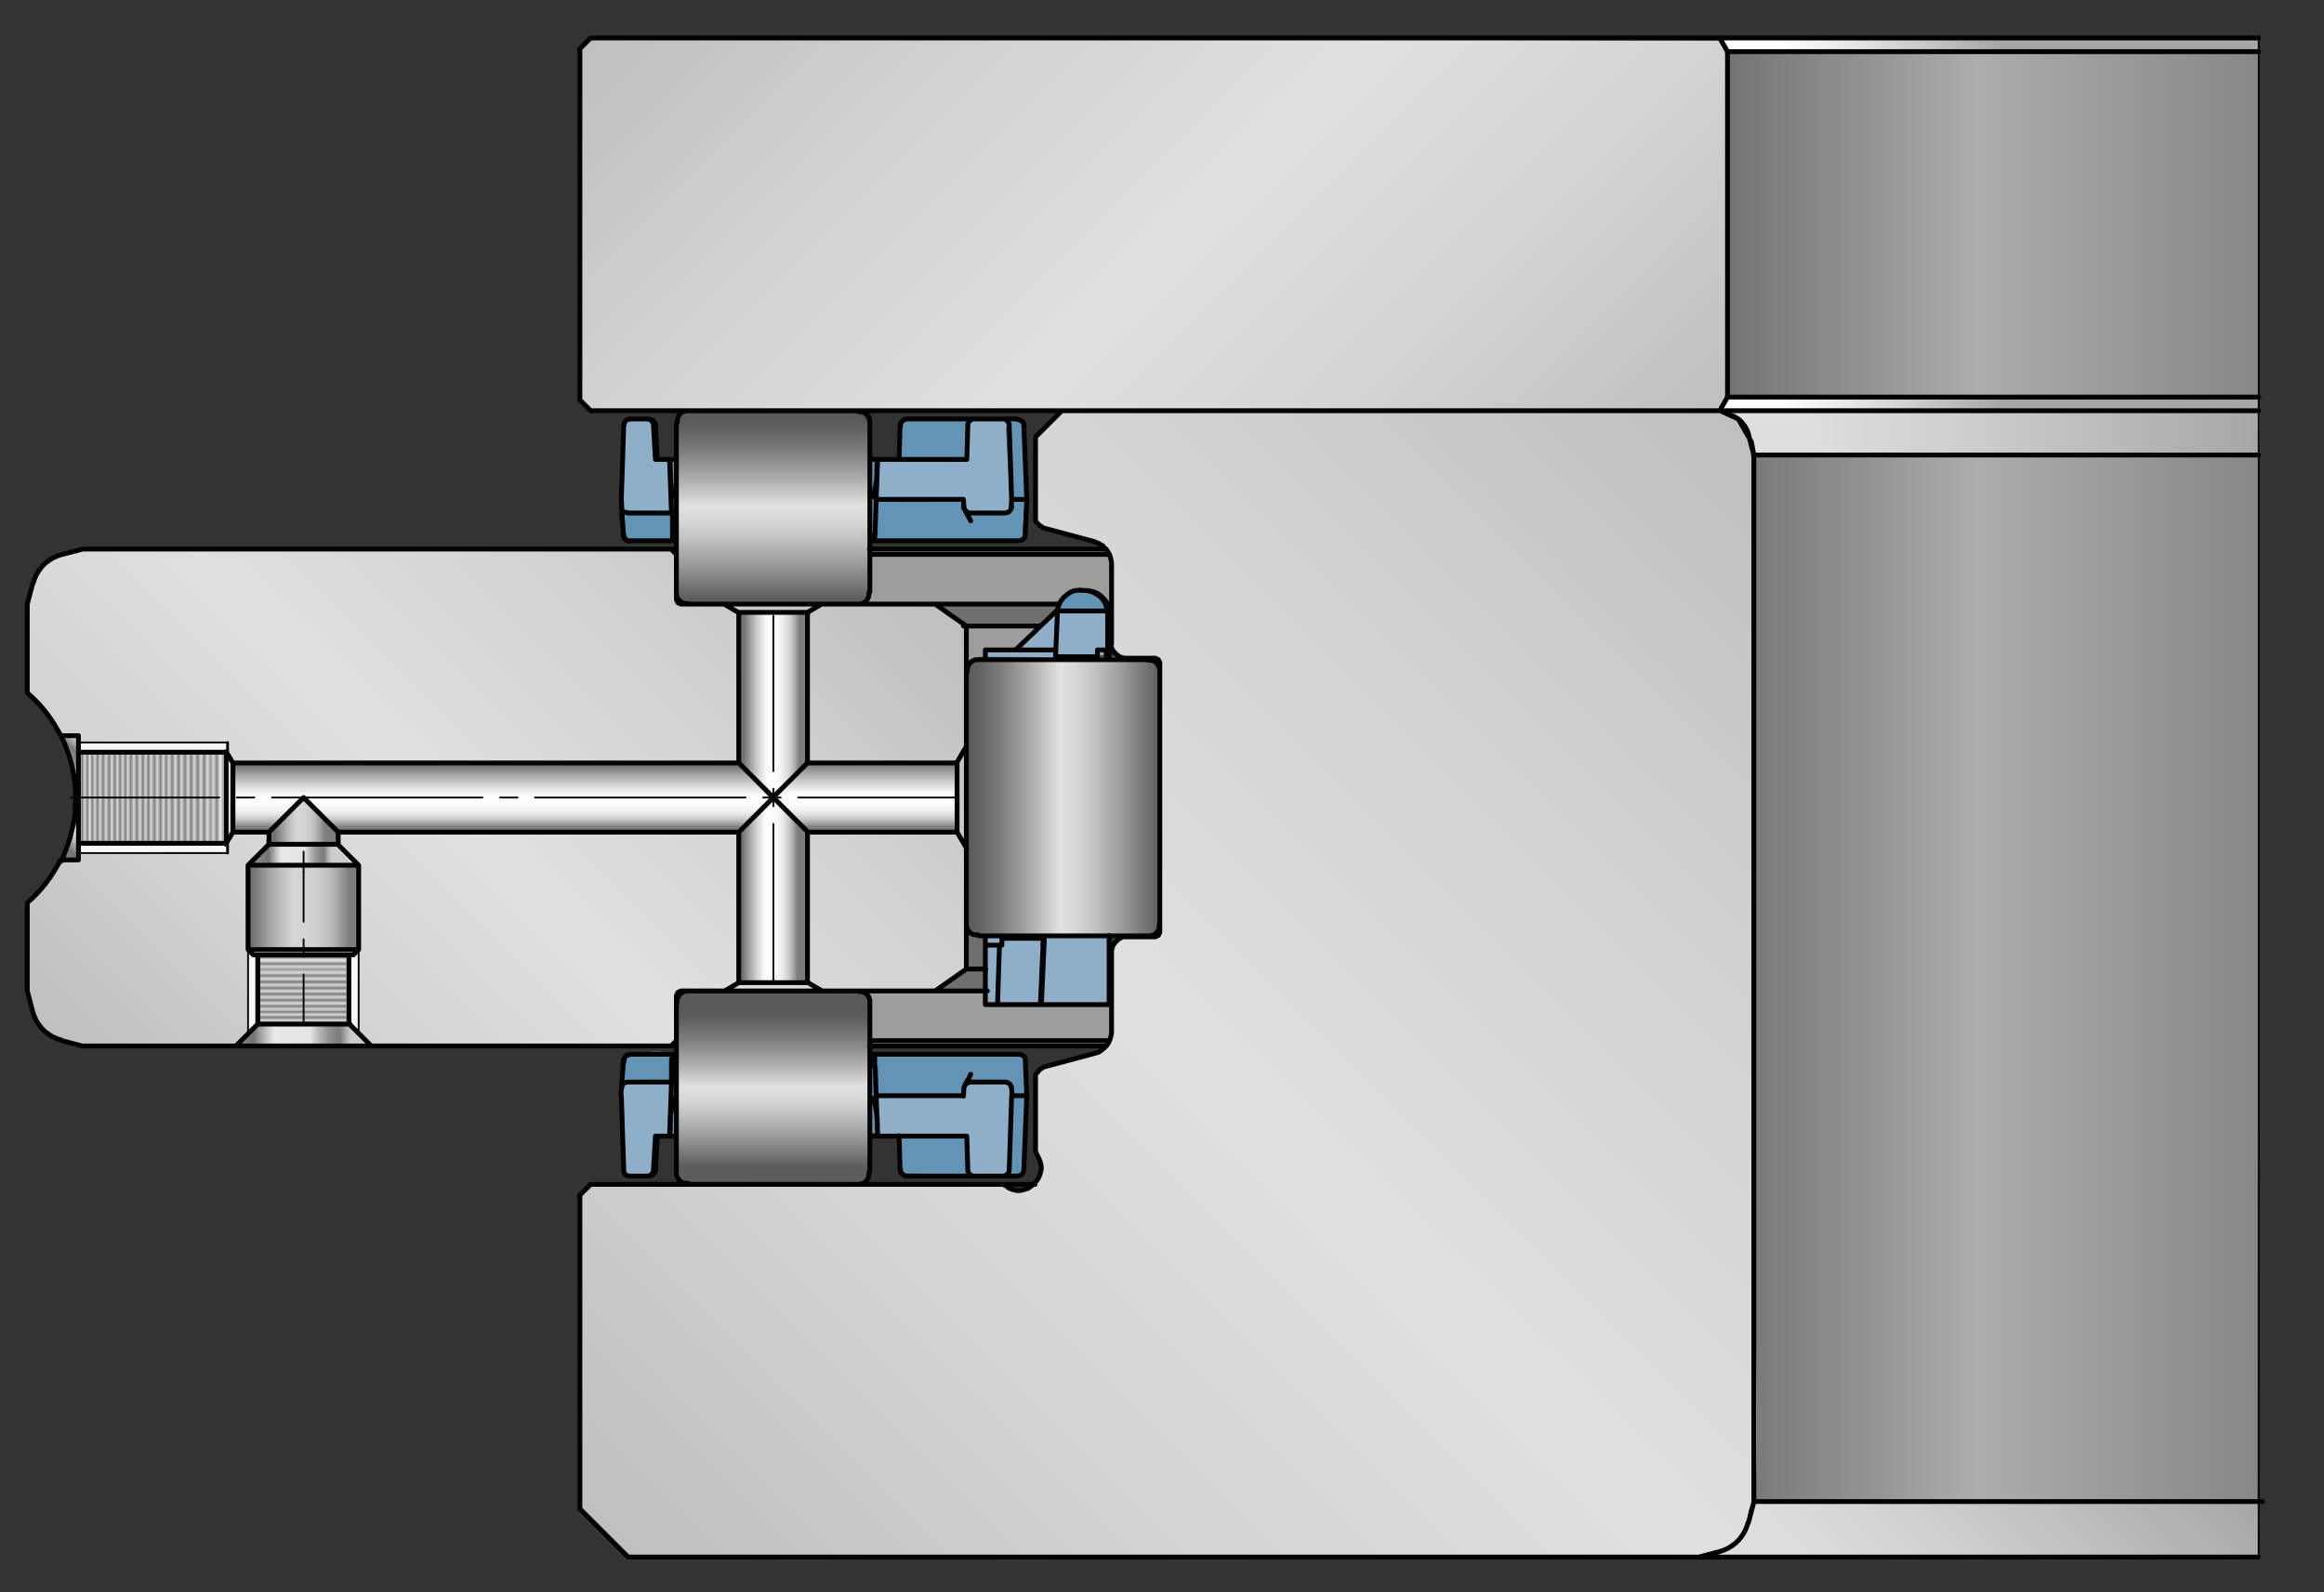
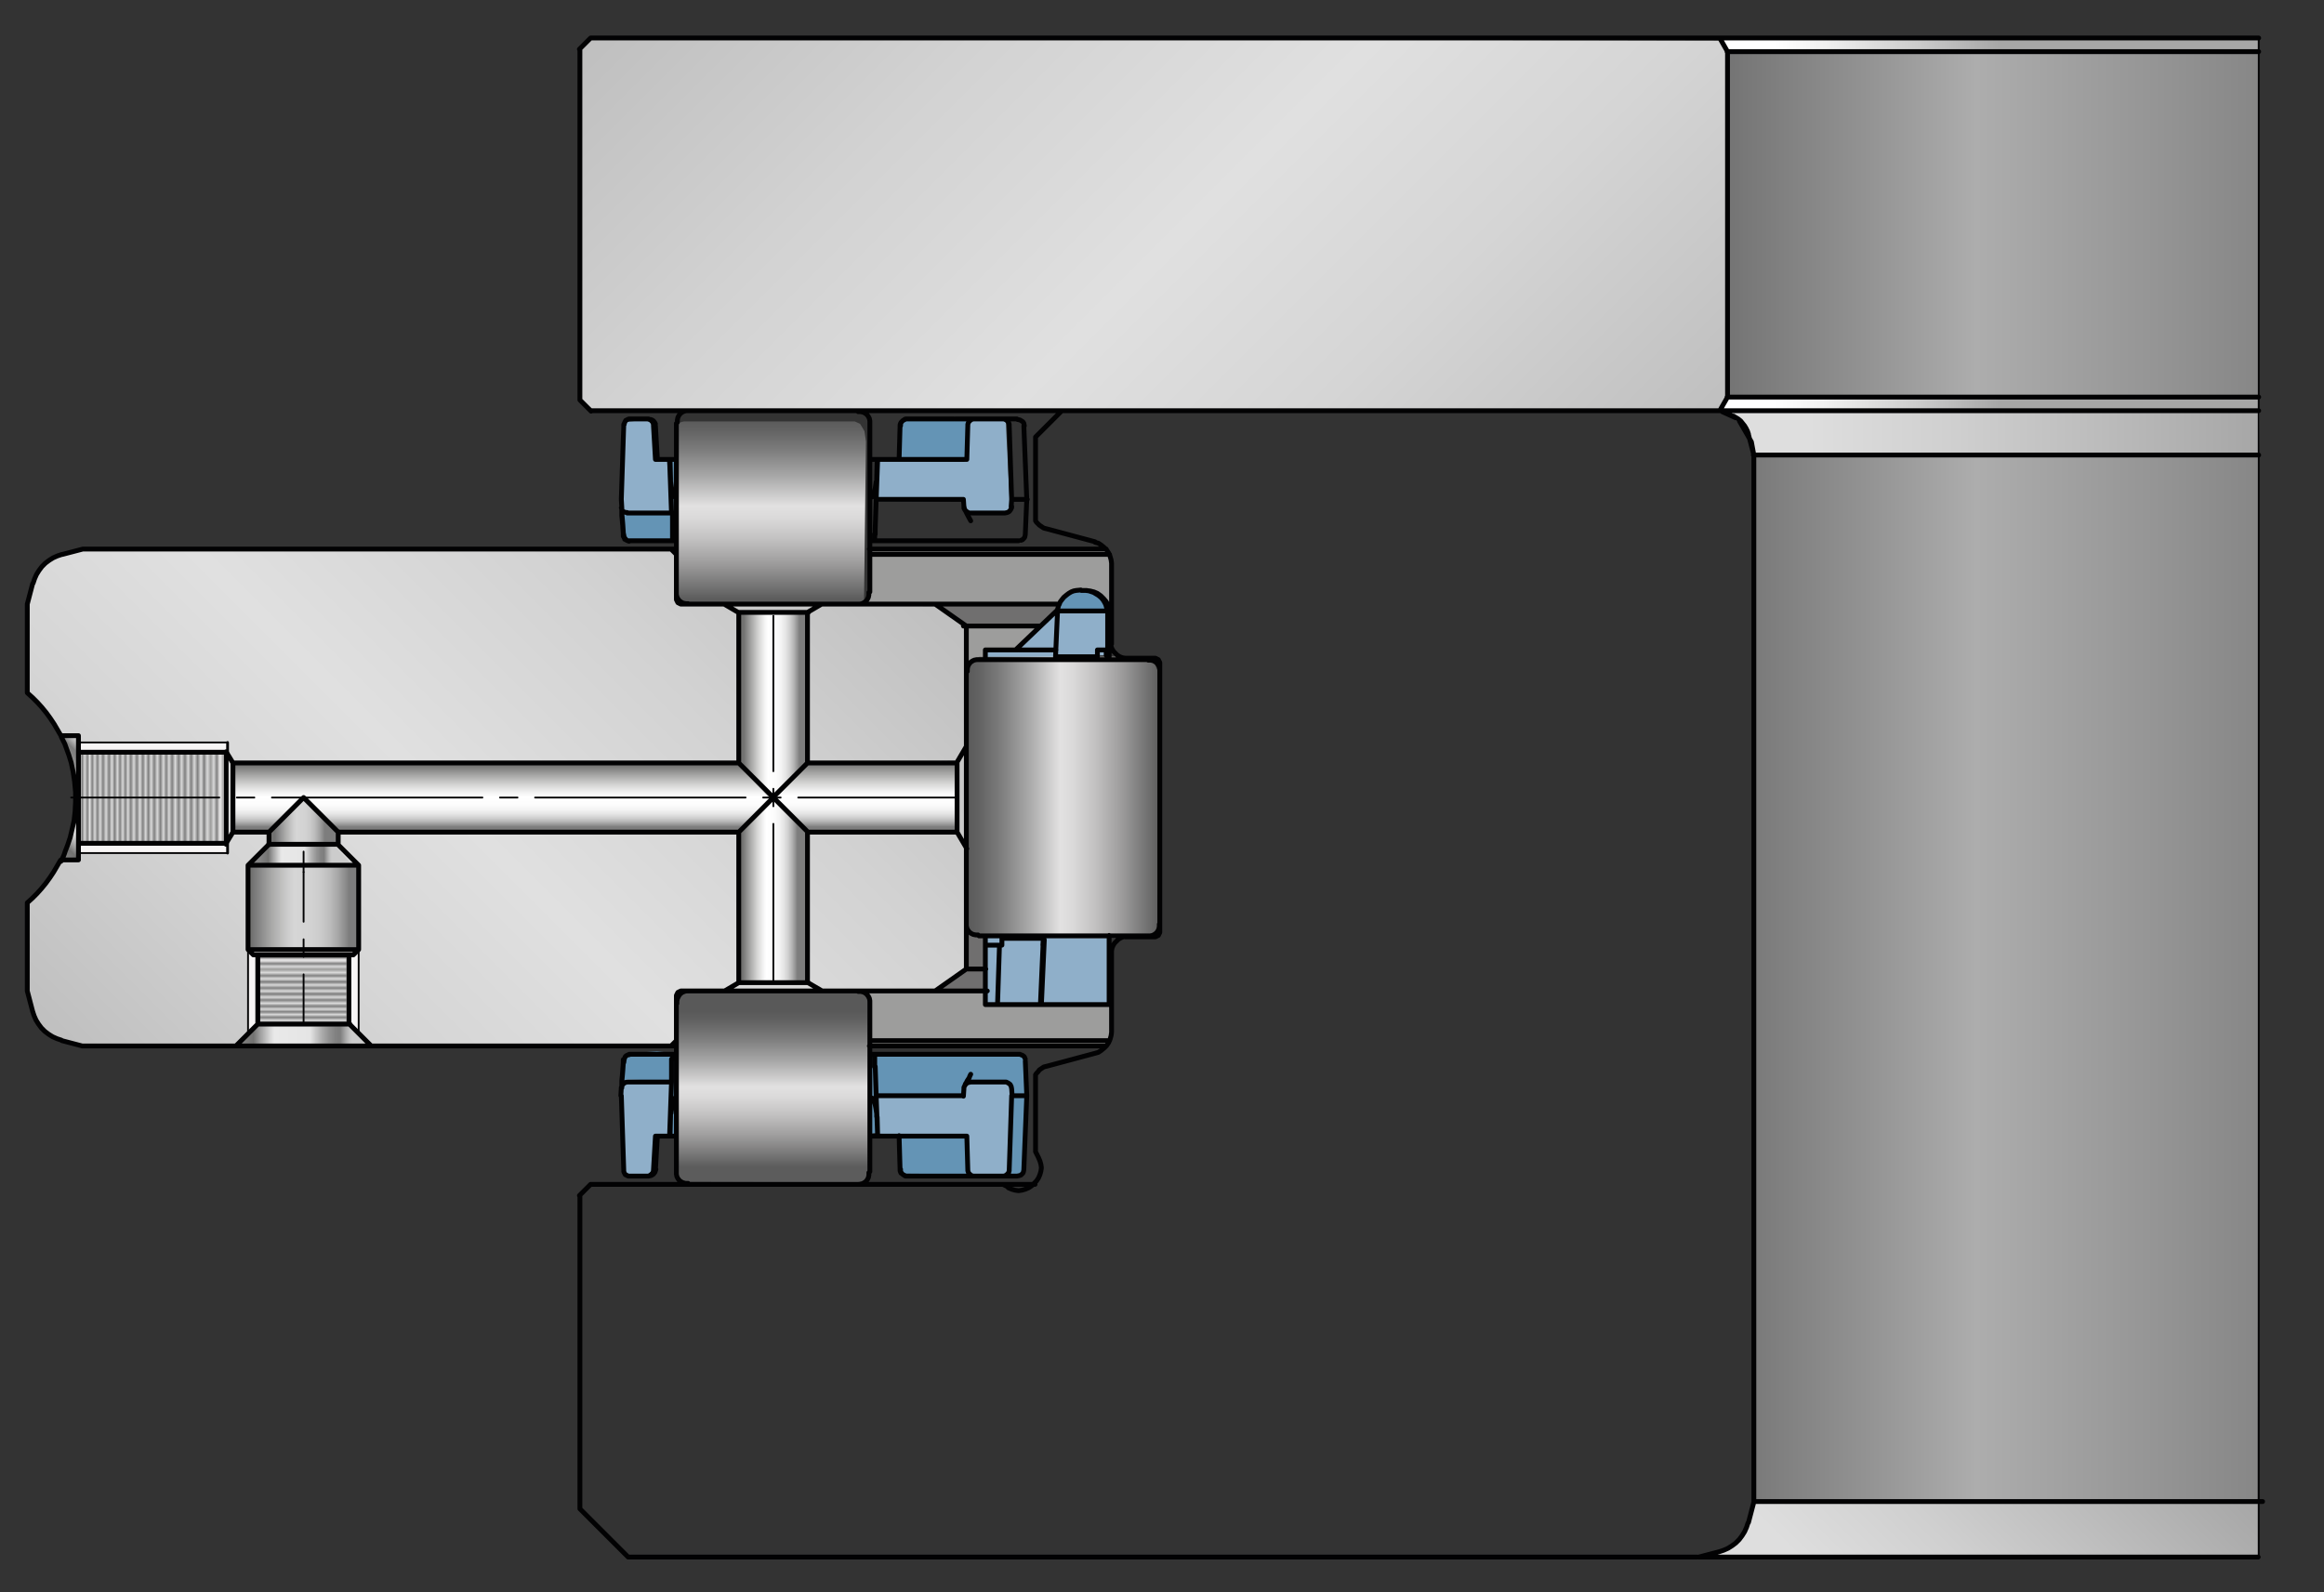
<svg xmlns="http://www.w3.org/2000/svg" version="1.1" id="Ebene_1" x="0px" y="0px" viewBox="0 0 476.9 326.8" style="enable-background:new 0 0 476.9 326.8;" xml:space="preserve">
  <rect x="0" y="0" width="476.9" height="326.8" fill="#333333" stroke="none" />
  <style type="text/css">
	.st0{fill:url(#SVGID_1_);}
	.st1{fill:#6494B5;}
	.st2{fill:#8FAFC9;}
	.st3{fill:url(#SVGID_00000118377828248199783540000007546859358759748004_);}
	.st4{fill:url(#SVGID_00000158726524703673820520000016465031839250618802_);}
	.st5{fill:url(#SVGID_00000065781983205685962470000016147137197988709822_);}
	.st6{fill:url(#SVGID_00000121980431680500309160000009130393949138451378_);}
	.st7{fill:url(#SVGID_00000045613057552851158170000010384794483920906896_);}
	.st8{fill:url(#SVGID_00000165936382658012109520000007735726473291345296_);}
	.st9{fill:url(#SVGID_00000088096141167104938540000005119251220331744406_);}
	.st10{fill:#F7F5F5;}
	.st11{fill:url(#SVGID_00000039818378097964974590000006356320505491050168_);}
	.st12{fill:url(#SVGID_00000057140213636245173160000004031832237514470294_);}
	.st13{fill:url(#SVGID_00000128469634950909413770000015723158360178709635_);}
	.st14{fill:url(#SVGID_00000077326357416860416890000007189400918440671117_);}
	.st15{fill:url(#SVGID_00000150792851897793977790000010378111058785844894_);}
	.st16{fill:url(#SVGID_00000094610391250679746460000009003364818668989087_);}
	.st17{fill:url(#SVGID_00000008148376559562723000000009064430462532008378_);}
	.st18{fill:url(#SVGID_00000031889330846959865490000016966006917124204715_);}
	.st19{fill:url(#SVGID_00000168797406111176762070000003455410675796383141_);}
	.st20{fill:url(#SVGID_00000020364496728979613950000016108910435177174162_);}
	.st21{fill:#706F6F;}
	.st22{fill:#9D9D9C;}
	.st23{fill:url(#SVGID_00000173863914852047187710000013087536463607173781_);}
	.st24{fill:url(#SVGID_00000014604693930583652440000002270073185847857050_);}
	.st25{fill:url(#SVGID_00000067232446143908520080000009049563540852063114_);}
	.st26{fill:url(#SVGID_00000018951065798187008890000010916822571379688102_);}
	.st27{fill:none;stroke:#020203;stroke-width:0.368;stroke-linecap:round;stroke-linejoin:round;stroke-miterlimit:10;}
	
		.st28{fill:none;stroke:#020203;stroke-width:0.368;stroke-linecap:round;stroke-linejoin:round;stroke-miterlimit:10;stroke-dasharray:43.2,3.6,3.6,3.6;stroke-dashoffset:33;}
	
		.st29{fill:none;stroke:#020203;stroke-width:0.368;stroke-linecap:round;stroke-linejoin:round;stroke-miterlimit:10;stroke-dasharray:43.2,3.6,3.6,3.6;}
	
		.st30{fill:none;stroke:#020203;stroke-width:0.368;stroke-linecap:round;stroke-linejoin:round;stroke-miterlimit:10;stroke-dasharray:43.2,3.6,3.6,3.6;stroke-dashoffset:11;}
	.st31{fill:none;stroke:#020203;stroke-width:0.567;stroke-linecap:round;stroke-linejoin:round;stroke-miterlimit:10;}
	.st32{fill:none;stroke:#020203;stroke-width:0.992;stroke-linecap:round;stroke-linejoin:round;stroke-miterlimit:10;}
</style>
  <linearGradient id="SVGID_1_" gradientUnits="userSpaceOnUse" x1="159.805" y1="-30.851" x2="313.855" y2="123.199">
    <stop offset="0" style="stop-color:#BFBFBF" />
    <stop offset="0.258" style="stop-color:#D2D2D2" />
    <stop offset="0.524" style="stop-color:#E0E0E0" />
    <stop offset="0.731" style="stop-color:#D5D5D5" />
    <stop offset="1" style="stop-color:#BFBFBF" />
  </linearGradient>
  <polygon class="st0" points="121.2,7.8 118.9,10.1 119,82.1 121.7,84.1 353,84.1 354.7,81.4 354.5,10.8 352.7,8.3 " />
  <polygon class="st1" points="199.1,241 185.4,240.9 184.7,239.8 184.4,236.8 184.5,232.8 198.5,232.9 198.7,239.7 " />
  <polygon class="st2" points="180,232.7 198.7,233.1 198.9,239.9 199.3,241.2 205.5,241 206.9,240.8 207.3,239.7 207.7,223.9   207.3,222 205.7,221.8 198.7,222 197.9,223.3 197.5,224.6 180.1,224.8 " />
  <polygon class="st2" points="227.9,134.5 227.8,126 225.9,125.6 217.3,125.3 216.6,134.6 " />
  <polygon class="st2" points="216.4,135.5 202.1,135.5 202.2,133.5 209,133.5 217.1,125.3 216.8,135.1 " />
-   <polygon class="st1" points="206,86.3 206.6,88.1 207.3,103.5 206.5,105.6 204.9,105.6 198.9,105.6 197.8,105.4 197.2,104.1   197.3,102.8 179.4,102.8 179.8,94.6 177.9,94.5 178.2,111.1 208.8,111.2 209.7,111 209.9,110 209.9,108.1 210.3,102.9 209.9,91.6   209.7,87.5 209.2,86.6 208,86.1 " />
  <polygon class="st1" points="138.1,110.9 138.3,94.6 136.9,94.6 137.1,105.6 127.5,105.3 127.4,107.9 127.6,110.6 128.2,111.2   129.5,111.2 137.7,111.1 " />
  <polygon class="st2" points="137.6,105.5 128.1,105.7 127.3,105 127.6,87.5 128.2,86.6 130.3,86.4 132.1,86.2 133.4,86.6   134.2,87.6 134.5,94.7 136.9,94.6 " />
  <polygon class="st2" points="179.6,103 197.3,102.8 197.5,104.5 198.5,105.7 206.5,105.6 207.1,104.3 207.2,102.7 206.4,86.7   205.5,86.1 199.7,86.2 198.7,86.5 198.3,87.7 197.9,94.8 179.8,94.6 179.6,102.1 " />
  <polygon class="st1" points="227.4,125.6 217.1,125.5 217.9,123.3 219.7,121.7 222.3,121 224.9,121.4 226.3,122.7 227.9,124.7 " />
  <polygon class="st2" points="227.6,206.2 202.1,206.1 202.2,191.9 227.7,191.9 " />
  <polygon class="st1" points="207,240.6 207.7,225.1 207.5,222.7 206.2,222 199.7,221.7 197.8,222.2 197.7,224.3 196.9,224.6   179.6,224.5 180.2,232.5 178.5,232.7 178.4,216.2 208.6,216 210.3,216.6 210.4,220.4 210.8,225.1 209.8,240 209.5,240.9 207.7,241   " />
  <polygon class="st1" points="137.5,232.8 137.8,222 127.4,221.8 127.9,217.2 128.9,216.2 134.8,215.8 138.8,216.2 138.9,232.9 " />
  <polygon class="st2" points="137.5,232.8 134.8,232.8 134.1,240.1 133,241 130,241.2 128.3,240.7 128.1,238.4 127.4,223.1   128.6,221.5 137.8,222 " />
  <linearGradient id="SVGID_00000159452547336663141580000001924820854319825031_" gradientUnits="userSpaceOnUse" x1="-2774.225" y1="2345.703" x2="-2660.425" y2="2345.703" gradientTransform="matrix(-1 0 0 1 -2310.771 -2181.953)">
    <stop offset="0" style="stop-color:#9C9C9C" />
    <stop offset="3.335044e-03" style="stop-color:#878787" />
    <stop offset="0.508" style="stop-color:#ADADAD" />
    <stop offset="0.704" style="stop-color:#939393" />
    <stop offset="0.99" style="stop-color:#707070" />
  </linearGradient>
  <path style="fill:url(#SVGID_00000159452547336663141580000001924820854319825031_);" d="M463.3,319.6l-113.6,0.1  c0,0,8.2-1,10.1-9.9v-216c0,0,0.7-7.3-6.4-9.3l1.3-3.1l-0.2-70.6l-1.5-3h110.5C463.5,7.8,463.3,320.2,463.3,319.6z" />
  <linearGradient id="SVGID_00000132049687306249678980000009440968697829061782_" gradientUnits="userSpaceOnUse" x1="-2770.599" y1="2191.203" x2="-2660.099" y2="2191.203" gradientTransform="matrix(-1 0 0 1 -2310.771 -2181.953)">
    <stop offset="0.446" style="stop-color:#A6A6A6" />
    <stop offset="0.593" style="stop-color:#CACACA" />
    <stop offset="0.772" style="stop-color:#F0F0F0" />
    <stop offset="0.866" style="stop-color:#FFFFFF" />
  </linearGradient>
  <polygon style="fill:url(#SVGID_00000132049687306249678980000009440968697829061782_);" points="463.4,10.7 463.4,8 352.9,7.8   354.7,10.6 " />
  <linearGradient id="SVGID_00000008140855597004390730000000897565578699640452_" gradientUnits="userSpaceOnUse" x1="-2770.615" y1="2264.753" x2="-2660.215" y2="2264.753" gradientTransform="matrix(-1 0 0 1 -2310.771 -2181.953)">
    <stop offset="0.446" style="stop-color:#A6A6A6" />
    <stop offset="0.593" style="stop-color:#CACACA" />
    <stop offset="0.772" style="stop-color:#F0F0F0" />
    <stop offset="0.866" style="stop-color:#FFFFFF" />
  </linearGradient>
  <polygon style="fill:url(#SVGID_00000008140855597004390730000000897565578699640452_);" points="463.4,84.2 463.4,81.6 354.3,81.4   353,84.1 " />
  <linearGradient id="SVGID_00000038400346198798770560000000635878103643458986_" gradientUnits="userSpaceOnUse" x1="-2774.425" y1="2271.053" x2="-2664.025" y2="2271.053" gradientTransform="matrix(-1 0 0 1 -2310.771 -2181.953)">
    <stop offset="0" style="stop-color:#A6A6A6" />
    <stop offset="3.749939e-02" style="stop-color:#A9A9A9" />
    <stop offset="0.563" style="stop-color:#CFCFCF" />
    <stop offset="0.839" style="stop-color:#DEDEDE" />
  </linearGradient>
  <polygon style="fill:url(#SVGID_00000038400346198798770560000000635878103643458986_);" points="463.6,93.7 360,93.7 359.4,90.7   357.9,87.5 355.7,85.9 353.3,84.5 463.7,84.6 " />
  <linearGradient id="SVGID_00000094576741690082364660000015130901844367265928_" gradientUnits="userSpaceOnUse" x1="-2751.025" y1="2467.153" x2="-2687.925" y2="2530.253" gradientTransform="matrix(-1 0 0 1 -2310.771 -2181.953)">
    <stop offset="0" style="stop-color:#A6A6A6" />
    <stop offset="3.749939e-02" style="stop-color:#A9A9A9" />
    <stop offset="0.563" style="stop-color:#CFCFCF" />
    <stop offset="0.839" style="stop-color:#DEDEDE" />
  </linearGradient>
  <path style="fill:url(#SVGID_00000094576741690082364660000015130901844367265928_);" d="M463.5,319.8v-11.4H359.8  c0,0-1.3,6.1-1.8,6.4s-3,2.4-3,2.4s-2.6,1.8-3,1.8c-0.3,0-3.7,0.4-3.7,0.4L463.5,319.8z" />
  <linearGradient id="SVGID_00000132079298385149390500000011036767113911748542_" gradientUnits="userSpaceOnUse" x1="-2475.95" y1="2277.678" x2="-2339.9" y2="2413.728" gradientTransform="matrix(-1 0 0 1 -2310.771 -2181.953)">
    <stop offset="0" style="stop-color:#BFBFBF" />
    <stop offset="0.258" style="stop-color:#D2D2D2" />
    <stop offset="0.524" style="stop-color:#E0E0E0" />
    <stop offset="0.731" style="stop-color:#D5D5D5" />
    <stop offset="1" style="stop-color:#BFBFBF" />
  </linearGradient>
  <polygon style="fill:url(#SVGID_00000132079298385149390500000011036767113911748542_);" points="17.6,214.7 137.7,214.6 138.7,214   138.9,204.9 139.6,203.4 192.3,203.5 198.2,198.7 198.3,128.8 192.6,124.4 139.9,124.1 138.9,123.1 138.9,119.1 138.8,113.7   137.7,112.6 18,112.5 13.6,113.5 10.6,114.5 8.9,116.1 7.6,118 6.2,121.1 5.6,124.4 5.7,142.5 8.3,144.5 12.3,150.4 14.4,155.8   15.7,161.6 15.6,166.8 14.3,171.7 12.5,176.5 9.3,181.5 6.9,184.3 5.6,185.2 5.7,203.7 7.9,209.9 9.2,211.8 11.7,213 14.6,214 " />
  <linearGradient id="SVGID_00000169545382518428820050000000979063735364923563_" gradientUnits="userSpaceOnUse" x1="-2332.325" y1="2338.303" x2="-2317.925" y2="2352.703" gradientTransform="matrix(-1 0 0 1 -2310.771 -2181.953)">
    <stop offset="3.225806e-02" style="stop-color:#CCCCCC" />
    <stop offset="5.253389e-02" style="stop-color:#C4C4C4" />
    <stop offset="8.485079e-02" style="stop-color:#ACACAC" />
    <stop offset="0.125" style="stop-color:#878787" />
    <stop offset="0.134" style="stop-color:#7D7D7D" />
    <stop offset="0.178" style="stop-color:#828282" />
    <stop offset="0.233" style="stop-color:#929292" />
    <stop offset="0.294" style="stop-color:#ACACAC" />
    <stop offset="0.359" style="stop-color:#D0D0D0" />
    <stop offset="0.393" style="stop-color:#E5E5E5" />
    <stop offset="0.704" style="stop-color:#E9E9E9" />
    <stop offset="0.743" style="stop-color:#D5D5D5" />
    <stop offset="0.825" style="stop-color:#9E9E9E" />
    <stop offset="0.882" style="stop-color:#727271" />
    <stop offset="1" style="stop-color:#858585" />
  </linearGradient>
  <path style="fill:url(#SVGID_00000169545382518428820050000000979063735364923563_);" d="M12.7,176.2H16l0.1-25.4l-3.3,0.1l1.6,4.4  l1.2,5.1v4.3l-0.3,4c0,0-1,4.7-1.3,4.8c-0.2,0.2-1,1.7-1,1.7L12.7,176.2z" />
  <rect x="16.2" y="152.4" class="st10" width="30.4" height="22.7" />
  <rect x="50.9" y="192.8" class="st10" width="22.7" height="18.8" />
  <linearGradient id="SVGID_00000124876847524698273230000007534886776105424829_" gradientUnits="userSpaceOnUse" x1="-2372.825" y1="2378.644" x2="-2372.825" y2="2406.57" gradientTransform="matrix(-1 0 0 1 -2310.771 -2181.953)">
    <stop offset="0" style="stop-color:#808080" />
    <stop offset="5.156288e-04" style="stop-color:#8C8C8C" />
    <stop offset="1.902597e-03" style="stop-color:#A7A6A6" />
    <stop offset="3.496831e-03" style="stop-color:#BDBCBC" />
    <stop offset="5.358204e-03" style="stop-color:#CECDCD" />
    <stop offset="7.661537e-03" style="stop-color:#D9D8D8" />
    <stop offset="1.089158e-02" style="stop-color:#E0DFDF" />
    <stop offset="1.985949e-02" style="stop-color:#E2E1E1" />
    <stop offset="3.976398e-02" style="stop-color:#808080" />
    <stop offset="6.080041e-02" style="stop-color:#D9D9D9" />
    <stop offset="8.183684e-02" style="stop-color:#9C9C9B" />
    <stop offset="0.106" style="stop-color:#D9D9D9" />
    <stop offset="0.129" style="stop-color:#808080" />
    <stop offset="0.131" style="stop-color:#8A8A8A" />
    <stop offset="0.14" style="stop-color:#B4B4B4" />
    <stop offset="0.147" style="stop-color:#CFCFCF" />
    <stop offset="0.152" style="stop-color:#D9D9D9" />
    <stop offset="0.174" style="stop-color:#808080" />
    <stop offset="0.197" style="stop-color:#D9D9D9" />
    <stop offset="0.219" style="stop-color:#808080" />
    <stop offset="0.241" style="stop-color:#D9D9D9" />
    <stop offset="0.263" style="stop-color:#808080" />
    <stop offset="0.287" style="stop-color:#D9D9D9" />
    <stop offset="0.307" style="stop-color:#808080" />
    <stop offset="0.331" style="stop-color:#D9D9D9" />
    <stop offset="0.353" style="stop-color:#808080" />
    <stop offset="0.375" style="stop-color:#D9D9D9" />
    <stop offset="0.394" style="stop-color:#808080" />
    <stop offset="0.414" style="stop-color:#D9D9D9" />
    <stop offset="0.435" style="stop-color:#808080" />
    <stop offset="0.457" style="stop-color:#D9D9D9" />
    <stop offset="0.478" style="stop-color:#808080" />
    <stop offset="0.5" style="stop-color:#D9D9D9" />
    <stop offset="0.52" style="stop-color:#808080" />
    <stop offset="0.539" style="stop-color:#D9D9D9" />
    <stop offset="0.558" style="stop-color:#808080" />
    <stop offset="0.579" style="stop-color:#D9D9D9" />
    <stop offset="0.601" style="stop-color:#808080" />
    <stop offset="0.622" style="stop-color:#D9D9D9" />
    <stop offset="0.643" style="stop-color:#808080" />
    <stop offset="0.663" style="stop-color:#D9D9D9" />
    <stop offset="0.681" style="stop-color:#808080" />
    <stop offset="0.7" style="stop-color:#D9D9D9" />
    <stop offset="0.719" style="stop-color:#808080" />
    <stop offset="0.737" style="stop-color:#D9D9D9" />
    <stop offset="0.756" style="stop-color:#808080" />
    <stop offset="0.776" style="stop-color:#D9D9D9" />
    <stop offset="0.796" style="stop-color:#808080" />
    <stop offset="0.817" style="stop-color:#D9D9D9" />
    <stop offset="0.838" style="stop-color:#808080" />
    <stop offset="0.858" style="stop-color:#D9D9D9" />
    <stop offset="0.877" style="stop-color:#808080" />
    <stop offset="0.896" style="stop-color:#D9D9D9" />
    <stop offset="0.914" style="stop-color:#808080" />
    <stop offset="0.932" style="stop-color:#E3E3E3" />
    <stop offset="0.947" style="stop-color:#808080" />
    <stop offset="0.967" style="stop-color:#D9D9D9" />
    <stop offset="0.984" style="stop-color:#808080" />
    <stop offset="1" style="stop-color:#D9D9D9" />
  </linearGradient>
  <polygon style="fill:url(#SVGID_00000124876847524698273230000007534886776105424829_);" points="53.1,196.3 71.1,196.3 71.1,210.2   53.1,210.2 " />
  <linearGradient id="SVGID_00000049920739415338105860000013547220277996076950_" gradientUnits="userSpaceOnUse" x1="-2382.407" y1="2368.203" x2="-2360.545" y2="2368.203" gradientTransform="matrix(-1 0 0 1 -2310.771 -2181.953)">
    <stop offset="0" style="stop-color:#7D7D7D" />
    <stop offset="3.043059e-02" style="stop-color:#8B8B8B" />
    <stop offset="0.102" style="stop-color:#A6A6A6" />
    <stop offset="0.179" style="stop-color:#BCBCBC" />
    <stop offset="0.265" style="stop-color:#CBCBCB" />
    <stop offset="0.365" style="stop-color:#D3D3D3" />
    <stop offset="0.517" style="stop-color:#D6D6D6" />
    <stop offset="0.588" style="stop-color:#CACACA" />
    <stop offset="0.716" style="stop-color:#ACACAB" />
    <stop offset="0.884" style="stop-color:#7A7A7A" />
    <stop offset="0.91" style="stop-color:#727271" />
  </linearGradient>
  <polygon style="fill:url(#SVGID_00000049920739415338105860000013547220277996076950_);" points="51.1,178 73.4,178 73.4,194.5   51.1,194.5 " />
  <linearGradient id="SVGID_00000142177971591872429980000016789996038577560452_" gradientUnits="userSpaceOnUse" x1="-2379.349" y1="2357.603" x2="-2364.041" y2="2357.603" gradientTransform="matrix(-1 0 0 1 -2310.771 -2181.953)">
    <stop offset="3.225806e-02" style="stop-color:#CCCCCC" />
    <stop offset="5.253389e-02" style="stop-color:#C4C4C4" />
    <stop offset="8.485079e-02" style="stop-color:#ACACAC" />
    <stop offset="0.125" style="stop-color:#878787" />
    <stop offset="0.134" style="stop-color:#7D7D7D" />
    <stop offset="0.178" style="stop-color:#828282" />
    <stop offset="0.233" style="stop-color:#929292" />
    <stop offset="0.294" style="stop-color:#ACACAC" />
    <stop offset="0.359" style="stop-color:#D0D0D0" />
    <stop offset="0.393" style="stop-color:#E5E5E5" />
    <stop offset="0.704" style="stop-color:#E9E9E9" />
    <stop offset="0.743" style="stop-color:#D5D5D5" />
    <stop offset="0.825" style="stop-color:#9E9E9E" />
    <stop offset="0.882" style="stop-color:#727271" />
    <stop offset="1" style="stop-color:#858585" />
  </linearGradient>
  <polygon style="fill:url(#SVGID_00000142177971591872429980000016789996038577560452_);" points="72.5,177.7 68.6,173.5 54.8,173.5   50.5,177.8 " />
  <linearGradient id="SVGID_00000031169386711589521570000000075519182838904203_" gradientUnits="userSpaceOnUse" x1="-2356.425" y1="2345.753" x2="-2327.196" y2="2345.753" gradientTransform="matrix(-1 0 0 1 -2310.771 -2181.953)">
    <stop offset="0" style="stop-color:#808080" />
    <stop offset="5.156288e-04" style="stop-color:#8C8C8C" />
    <stop offset="1.902597e-03" style="stop-color:#A7A6A6" />
    <stop offset="3.496831e-03" style="stop-color:#BDBCBC" />
    <stop offset="5.358204e-03" style="stop-color:#CECDCD" />
    <stop offset="7.661537e-03" style="stop-color:#D9D8D8" />
    <stop offset="1.089158e-02" style="stop-color:#E0DFDF" />
    <stop offset="1.985949e-02" style="stop-color:#E2E1E1" />
    <stop offset="3.976398e-02" style="stop-color:#808080" />
    <stop offset="6.080041e-02" style="stop-color:#D9D9D9" />
    <stop offset="8.183684e-02" style="stop-color:#9C9C9B" />
    <stop offset="0.106" style="stop-color:#D9D9D9" />
    <stop offset="0.129" style="stop-color:#808080" />
    <stop offset="0.131" style="stop-color:#8A8A8A" />
    <stop offset="0.14" style="stop-color:#B4B4B4" />
    <stop offset="0.147" style="stop-color:#CFCFCF" />
    <stop offset="0.152" style="stop-color:#D9D9D9" />
    <stop offset="0.174" style="stop-color:#808080" />
    <stop offset="0.197" style="stop-color:#D9D9D9" />
    <stop offset="0.219" style="stop-color:#808080" />
    <stop offset="0.241" style="stop-color:#D9D9D9" />
    <stop offset="0.263" style="stop-color:#808080" />
    <stop offset="0.287" style="stop-color:#D9D9D9" />
    <stop offset="0.307" style="stop-color:#808080" />
    <stop offset="0.331" style="stop-color:#D9D9D9" />
    <stop offset="0.353" style="stop-color:#808080" />
    <stop offset="0.375" style="stop-color:#D9D9D9" />
    <stop offset="0.394" style="stop-color:#808080" />
    <stop offset="0.414" style="stop-color:#D9D9D9" />
    <stop offset="0.435" style="stop-color:#808080" />
    <stop offset="0.457" style="stop-color:#D9D9D9" />
    <stop offset="0.478" style="stop-color:#808080" />
    <stop offset="0.5" style="stop-color:#D9D9D9" />
    <stop offset="0.52" style="stop-color:#808080" />
    <stop offset="0.539" style="stop-color:#D9D9D9" />
    <stop offset="0.558" style="stop-color:#808080" />
    <stop offset="0.579" style="stop-color:#D9D9D9" />
    <stop offset="0.601" style="stop-color:#808080" />
    <stop offset="0.622" style="stop-color:#D9D9D9" />
    <stop offset="0.643" style="stop-color:#808080" />
    <stop offset="0.663" style="stop-color:#D9D9D9" />
    <stop offset="0.681" style="stop-color:#808080" />
    <stop offset="0.7" style="stop-color:#D9D9D9" />
    <stop offset="0.719" style="stop-color:#808080" />
    <stop offset="0.737" style="stop-color:#D9D9D9" />
    <stop offset="0.756" style="stop-color:#808080" />
    <stop offset="0.776" style="stop-color:#D9D9D9" />
    <stop offset="0.796" style="stop-color:#808080" />
    <stop offset="0.817" style="stop-color:#D9D9D9" />
    <stop offset="0.838" style="stop-color:#808080" />
    <stop offset="0.858" style="stop-color:#D9D9D9" />
    <stop offset="0.877" style="stop-color:#808080" />
    <stop offset="0.896" style="stop-color:#D9D9D9" />
    <stop offset="0.914" style="stop-color:#808080" />
    <stop offset="0.932" style="stop-color:#E3E3E3" />
    <stop offset="0.947" style="stop-color:#808080" />
    <stop offset="0.967" style="stop-color:#D9D9D9" />
    <stop offset="0.984" style="stop-color:#808080" />
    <stop offset="1" style="stop-color:#D9D9D9" />
  </linearGradient>
  <polygon style="fill:url(#SVGID_00000031169386711589521570000000075519182838904203_);" points="16.4,154.4 45.7,154.4 45.7,173.2   16.4,173.2 " />
  <linearGradient id="SVGID_00000133491132263902264460000001977610949839157135_" gradientUnits="userSpaceOnUse" x1="-2377.395" y1="2350.353" x2="-2366.159" y2="2350.353" gradientTransform="matrix(-1 0 0 1 -2310.771 -2181.953)">
    <stop offset="0" style="stop-color:#7D7D7D" />
    <stop offset="3.043059e-02" style="stop-color:#8B8B8B" />
    <stop offset="0.102" style="stop-color:#A6A6A6" />
    <stop offset="0.179" style="stop-color:#BCBCBC" />
    <stop offset="0.265" style="stop-color:#CBCBCB" />
    <stop offset="0.365" style="stop-color:#D3D3D3" />
    <stop offset="0.517" style="stop-color:#D6D6D6" />
    <stop offset="0.588" style="stop-color:#CACACA" />
    <stop offset="0.716" style="stop-color:#ACACAB" />
    <stop offset="0.884" style="stop-color:#7A7A7A" />
    <stop offset="0.91" style="stop-color:#727271" />
  </linearGradient>
  <polygon style="fill:url(#SVGID_00000133491132263902264460000001977610949839157135_);" points="69.2,173.1 69.3,170.6 62.4,163.5   55.1,170.5 55.3,173.3 " />
  <linearGradient id="SVGID_00000016760256574499794030000002256077631551417006_" gradientUnits="userSpaceOnUse" x1="-2383.808" y1="2394.303" x2="-2360.002" y2="2394.303" gradientTransform="matrix(-1 0 0 1 -2310.771 -2181.953)">
    <stop offset="3.225806e-02" style="stop-color:#CCCCCC" />
    <stop offset="5.253389e-02" style="stop-color:#C4C4C4" />
    <stop offset="8.485079e-02" style="stop-color:#ACACAC" />
    <stop offset="0.125" style="stop-color:#878787" />
    <stop offset="0.134" style="stop-color:#7D7D7D" />
    <stop offset="0.178" style="stop-color:#828282" />
    <stop offset="0.233" style="stop-color:#929292" />
    <stop offset="0.294" style="stop-color:#ACACAC" />
    <stop offset="0.359" style="stop-color:#D0D0D0" />
    <stop offset="0.393" style="stop-color:#E5E5E5" />
    <stop offset="0.704" style="stop-color:#E9E9E9" />
    <stop offset="0.743" style="stop-color:#D5D5D5" />
    <stop offset="0.825" style="stop-color:#9E9E9E" />
    <stop offset="0.882" style="stop-color:#727271" />
    <stop offset="1" style="stop-color:#858585" />
  </linearGradient>
  <polygon style="fill:url(#SVGID_00000016760256574499794030000002256077631551417006_);" points="76.1,214.6 49,214.6 53.4,210.3   72.3,210.1 " />
  <linearGradient id="SVGID_00000178891640270367361500000001963618211421550740_" gradientUnits="userSpaceOnUse" x1="-2488.375" y1="2352.563" x2="-2488.375" y2="2338.606" gradientTransform="matrix(-1 0 0 1 -2310.771 -2181.953)">
    <stop offset="6.178290e-02" style="stop-color:#7D7D7D" />
    <stop offset="8.947872e-02" style="stop-color:#929292" />
    <stop offset="0.141" style="stop-color:#B4B4B4" />
    <stop offset="0.196" style="stop-color:#CFCFCF" />
    <stop offset="0.256" style="stop-color:#E4E4E4" />
    <stop offset="0.322" style="stop-color:#F3F3F3" />
    <stop offset="0.4" style="stop-color:#FCFCFC" />
    <stop offset="0.517" style="stop-color:#FFFFFF" />
    <stop offset="0.584" style="stop-color:#F3F3F3" />
    <stop offset="0.703" style="stop-color:#D5D5D4" />
    <stop offset="0.861" style="stop-color:#A3A3A2" />
    <stop offset="1" style="stop-color:#727271" />
  </linearGradient>
  <polygon style="fill:url(#SVGID_00000178891640270367361500000001963618211421550740_);" points="196.4,170.9 165.7,170.9   158.9,163.6 165.9,156.5 195.9,156.2 " />
  <linearGradient id="SVGID_00000100363949059356967690000000740613645033754770_" gradientUnits="userSpaceOnUse" x1="-2413.525" y1="2352.52" x2="-2413.525" y2="2339.084" gradientTransform="matrix(-1 0 0 1 -2310.771 -2181.953)">
    <stop offset="6.178290e-02" style="stop-color:#7D7D7D" />
    <stop offset="8.947872e-02" style="stop-color:#929292" />
    <stop offset="0.141" style="stop-color:#B4B4B4" />
    <stop offset="0.196" style="stop-color:#CFCFCF" />
    <stop offset="0.256" style="stop-color:#E4E4E4" />
    <stop offset="0.322" style="stop-color:#F3F3F3" />
    <stop offset="0.4" style="stop-color:#FCFCFC" />
    <stop offset="0.517" style="stop-color:#FFFFFF" />
    <stop offset="0.584" style="stop-color:#F3F3F3" />
    <stop offset="0.703" style="stop-color:#D5D5D4" />
    <stop offset="0.861" style="stop-color:#A3A3A2" />
    <stop offset="1" style="stop-color:#727271" />
  </linearGradient>
  <polygon style="fill:url(#SVGID_00000100363949059356967690000000740613645033754770_);" points="157.8,163.8 151,170.9 69.5,170.7   62.5,163.8 54.9,170.9 47.8,170.7 47.8,156.7 151.2,156.7 " />
  <linearGradient id="SVGID_00000091709351299991007140000000291131894589883030_" gradientUnits="userSpaceOnUse" x1="-2474.828" y1="2326.903" x2="-2462.297" y2="2326.903" gradientTransform="matrix(-1 0 0 1 -2310.771 -2181.953)">
    <stop offset="0" style="stop-color:#7D7D7D" />
    <stop offset="3.145673e-02" style="stop-color:#929292" />
    <stop offset="8.995114e-02" style="stop-color:#B4B4B4" />
    <stop offset="0.153" style="stop-color:#CFCFCF" />
    <stop offset="0.221" style="stop-color:#E4E4E4" />
    <stop offset="0.296" style="stop-color:#F3F3F3" />
    <stop offset="0.384" style="stop-color:#FCFCFC" />
    <stop offset="0.517" style="stop-color:#FFFFFF" />
    <stop offset="0.571" style="stop-color:#F3F3F3" />
    <stop offset="0.669" style="stop-color:#D5D5D4" />
    <stop offset="0.797" style="stop-color:#A3A3A2" />
    <stop offset="0.91" style="stop-color:#727271" />
  </linearGradient>
  <polygon style="fill:url(#SVGID_00000091709351299991007140000000291131894589883030_);" points="158.7,163.9 151.5,156.5   151.5,126 165.8,126 165.7,156.6 " />
  <linearGradient id="SVGID_00000181060032811958670450000011020418848987196595_" gradientUnits="userSpaceOnUse" x1="-2474.413" y1="2364.553" x2="-2462.075" y2="2364.553" gradientTransform="matrix(-1 0 0 1 -2310.771 -2181.953)">
    <stop offset="0" style="stop-color:#7D7D7D" />
    <stop offset="3.145673e-02" style="stop-color:#929292" />
    <stop offset="8.995114e-02" style="stop-color:#B4B4B4" />
    <stop offset="0.153" style="stop-color:#CFCFCF" />
    <stop offset="0.221" style="stop-color:#E4E4E4" />
    <stop offset="0.296" style="stop-color:#F3F3F3" />
    <stop offset="0.384" style="stop-color:#FCFCFC" />
    <stop offset="0.517" style="stop-color:#FFFFFF" />
    <stop offset="0.571" style="stop-color:#F3F3F3" />
    <stop offset="0.669" style="stop-color:#D5D5D4" />
    <stop offset="0.797" style="stop-color:#A3A3A2" />
    <stop offset="0.91" style="stop-color:#727271" />
  </linearGradient>
  <polygon style="fill:url(#SVGID_00000181060032811958670450000011020418848987196595_);" points="165.2,201.3 151.3,201.3   151.3,170.8 158.4,163.9 165.3,170.6 " />
  <polygon class="st21" points="202.1,203.4 192.3,203.5 198.2,198.7 198.3,190.9 200,192.2 202.2,191.9 " />
  <polygon class="st22" points="226.1,215 178.5,214.8 178.3,205.6 177.5,203.6 202.1,203.4 202.1,206.1 228,206.1 228,213.3   227.3,214.6 " />
  <polygon class="st22" points="202,135.4 200.3,135.4 198.9,136.1 198.4,137 198.4,128.6 213.3,128.4 208.7,133.2 202.2,133.5 " />
  <polygon class="st22" points="217,124.1 177.3,124 177.9,123.1 178.5,121.2 178.4,112.5 226.7,112.5 227.6,113.1 228.2,114.9   228.2,125.1 227.1,124.9 226.8,123.7 225.9,122.3 223.5,121.2 221.9,121 220.5,121.2 219.1,121.9 218.1,123 " />
  <polygon class="st21" points="198.3,128.8 213.5,128.5 217.1,125.3 216.9,123.7 192.6,124.4 " />
  <polygon class="st1" points="197.6,94.4 184.2,94.4 184.5,87.4 185.3,86.4 186.6,86 199,86.4 198.5,87.6 198.1,93.6 " />
  <linearGradient id="SVGID_00000066489872748786300610000014298802689345180550_" gradientUnits="userSpaceOnUse" x1="-2548.67" y1="2345.653" x2="-2509.17" y2="2345.653" gradientTransform="matrix(-1 0 0 1 -2310.771 -2181.953)">
    <stop offset="0" style="stop-color:#5C5C5C" />
    <stop offset="4.196696e-02" style="stop-color:#6B6B6B" />
    <stop offset="0.199" style="stop-color:#9E9D9D" />
    <stop offset="0.336" style="stop-color:#C3C2C2" />
    <stop offset="0.446" style="stop-color:#DAD9D9" />
    <stop offset="0.515" style="stop-color:#E2E1E1" />
    <stop offset="0.679" style="stop-color:#A8A8A8" />
    <stop offset="0.823" style="stop-color:#7D7D7D" />
    <stop offset="0.934" style="stop-color:#636363" />
    <stop offset="1" style="stop-color:#595959" />
  </linearGradient>
  <path style="fill:url(#SVGID_00000066489872748786300610000014298802689345180550_);" d="M234.5,192.6l-34-0.2l-1.1-0.8l-1-1.3v-4.5  v-47.6l0.8-2.6l1.8-0.8h34.6l1.1,0.8l0.9,2.2l0.3,3l-0.4,48.9C237.5,189.9,237.7,192.6,234.5,192.6z" />
  <linearGradient id="SVGID_00000093874969512295589160000006810697667218240425_" gradientUnits="userSpaceOnUse" x1="-2469.175" y1="2304.902" x2="-2469.175" y2="2267.874" gradientTransform="matrix(-1 0 0 1 -2310.771 -2181.953)">
    <stop offset="0" style="stop-color:#5C5C5C" />
    <stop offset="4.196696e-02" style="stop-color:#6B6B6B" />
    <stop offset="0.199" style="stop-color:#9E9D9D" />
    <stop offset="0.336" style="stop-color:#C3C2C2" />
    <stop offset="0.446" style="stop-color:#DAD9D9" />
    <stop offset="0.515" style="stop-color:#E2E1E1" />
    <stop offset="0.679" style="stop-color:#A8A8A8" />
    <stop offset="0.823" style="stop-color:#7D7D7D" />
    <stop offset="0.934" style="stop-color:#636363" />
    <stop offset="1" style="stop-color:#595959" />
  </linearGradient>
-   <path style="fill:url(#SVGID_00000093874969512295589160000006810697667218240425_);" d="M175,123.8l-34.5-0.1l-1.1-0.5l-1-0.9v-3  V87l0.8-1.7l1.9-0.5h35.1l1.1,0.5l0.9,1.5l0.3,2.1l-0.4,33.2C178.1,122,178.3,123.8,175,123.8z" />
+   <path style="fill:url(#SVGID_00000093874969512295589160000006810697667218240425_);" d="M175,123.8l-34.5-0.1l-1.1-0.5l-1-0.9v-3  V87l1.9-0.5h35.1l1.1,0.5l0.9,1.5l0.3,2.1l-0.4,33.2C178.1,122,178.3,123.8,175,123.8z" />
  <linearGradient id="SVGID_00000088843171212155899920000000111863301938202810_" gradientUnits="userSpaceOnUse" x1="-2469.475" y1="2421.409" x2="-2469.475" y2="2389.616" gradientTransform="matrix(-1 0 0 1 -2310.771 -2181.953)">
    <stop offset="0" style="stop-color:#5C5C5C" />
    <stop offset="4.196696e-02" style="stop-color:#6B6B6B" />
    <stop offset="0.199" style="stop-color:#9E9D9D" />
    <stop offset="0.336" style="stop-color:#C3C2C2" />
    <stop offset="0.446" style="stop-color:#DAD9D9" />
    <stop offset="0.515" style="stop-color:#E2E1E1" />
    <stop offset="0.679" style="stop-color:#A8A8A8" />
    <stop offset="0.823" style="stop-color:#7D7D7D" />
    <stop offset="0.934" style="stop-color:#636363" />
    <stop offset="1" style="stop-color:#595959" />
  </linearGradient>
  <path style="fill:url(#SVGID_00000088843171212155899920000000111863301938202810_);" d="M175.1,242.7l-34.1-0.1l-1.1-0.5l-1-0.9v-3  v-32.3l0.8-1.7l1.9-0.5h34.7l1.1,0.5l0.9,1.5l0.3,2.1l-0.4,33.2C178.2,240.9,178.4,242.7,175.1,242.7z" />
  <linearGradient id="SVGID_00000057128414702509282720000001569540295632818318_" gradientUnits="userSpaceOnUse" x1="-2689.652" y1="2290.376" x2="-2459" y2="2521.028" gradientTransform="matrix(-1 0 0 1 -2310.771 -2181.953)">
    <stop offset="0" style="stop-color:#BFBFBF" />
    <stop offset="0.258" style="stop-color:#D2D2D2" />
    <stop offset="0.524" style="stop-color:#E0E0E0" />
    <stop offset="0.731" style="stop-color:#D5D5D5" />
    <stop offset="1" style="stop-color:#BFBFBF" />
  </linearGradient>
-   <path style="fill:url(#SVGID_00000057128414702509282720000001569540295632818318_);" d="M353.4,84.5l-135.7-0.4l-5.4,5.8l0.2,17.3  l2.3,1.3l11.9,3.1l1,2.6l0.5,3l-0.2,15.5l1,1.7l1.8,0.7l6.9,0.2l0.2,55.8l-1.5,1.3l-5.8-0.2l-1.8,0.8l-1,1.5l0.5,16.7  c0,0-0.8,4.3-3.6,5l-10.6,3l-1.3,1l-0.3,1.2v14.9l1.3,3l-0.8,3l-1.8,2.1h-1.8l-2.1-0.3l-2-1h-83.6l-2.6,2.6l0.2,64.4l9.7,9.6h127.7  l1.5-0.4l91.5,0.4l6.5-3l-1.2,0.5l1.2-0.5c0,0,0.4-1,0.9-1.3c0.5-0.3,1.6-2.8,1.6-2.8s-0.3-3.1,1.2-4.4s-0.4-76-0.4-79.5  c0-4,0.3-128.8,0.5-134.3c0.2-5.6-2.1-4.6-2.1-5.9C357.8,85.7,353.4,84.5,353.4,84.5" />
  <g>
    <path class="st27" d="M73.6,212.2V179 M50.9,179v33.2 M46.7,152.4H16.1 M16.1,175.1h30.6" />
    <line class="st28" x1="62.3" y1="179" x2="62.3" y2="210.2" />
    <line class="st29" x1="62.3" y1="179" x2="62.3" y2="174.8" />
    <line class="st30" x1="196" y1="163.7" x2="14.6" y2="163.7" />
    <line class="st30" x1="158.7" y1="201.3" x2="158.7" y2="126.4" />
    <path class="st31" d="M46.7,154.4v-2 M46.7,175.1v-2" />
    <polyline class="st27" points="463.5,319.6 463.5,318.5 463.5,312.5 463.5,308.2 463.5,93.4 463.5,89.1 463.5,85.5 463.5,84.3    463.5,81.5 463.5,10.6 463.5,7.8  " />
    <path class="st32" d="M200.9,135.4L200.9,135.4h0.1h0.2h0.3h0.4h0.5h0.6h0.7h0.8h0.8h0.9h1h1.1h1.1h1.2h1.2h1.2h1.3h1.3h1.3h1.3    M218.2,135.4h1.3h1.3h1.3h1.3h1.2h1.2h1.2h1.1h1.1h1h0.9h0.8h0.8h0.7h0.6h0.5h0.4h0.3h0.2h0.1l0,0 M200.9,192.1L200.9,192.1h0.1   h0.2h0.3h0.4h0.5h0.6h0.7h0.8h0.8h0.9h1h1.1h1.1h1.2h1.2h1.2h1.3h1.3h1.3h1.3 M218.2,192.1h1.3h1.3h1.3h1.3h1.2h1.2h1.2h1.1h1.1h1   h0.9h0.8h0.8h0.7h0.6h0.5h0.4h0.3h0.2h0.1l0,0 M178.5,205.9L178.5,205.9v0.1v0.2v0.3v0.4v0.5v0.6v0.7v0.8v0.8v0.9v1v1.1v1.1v1.2   v1.2v1.2v1.3v1.3v1.3v1.3 M178.5,223.2v1.3v1.3v1.3v1.3v1.2v1.2v1.2v1.1v1.1v1v0.9v0.8v0.8v0.7v0.6v0.5v0.4v0.3v0.2v0.1l0,0    M138.8,205.9L138.8,205.9v0.1v0.2v0.3v0.4v0.5v0.6v0.7v0.8v0.8v0.9v1v1.1v1.1v1.2v1.2v1.2v1.3v1.3v1.3v1.3 M138.8,223.2v1.3v1.3   v1.3v1.3v1.2v1.2v1.2v1.1v1.1v1v0.9v0.8v0.8v0.7v0.6v0.5v0.4v0.3v0.2v0.1l0,0 M178.5,86.9L178.5,86.9L178.5,86.9v0.3v0.3v0.4v0.5   V89v0.7v0.8v0.8v0.9v1v1.1v1.1v1.2v1.2V99v1.3v1.3v1.3v1.3 M178.5,104.2v1.3v1.3v1.3v1.3v1.2v1.2v1.2v1.1v1.1v1v0.9v0.8v0.8v0.7   v0.6v0.5v0.4v0.3v0.2v0.1l0,0 M138.8,86.9L138.8,86.9L138.8,86.9v0.3v0.3v0.4v0.5V89v0.7v0.8v0.8v0.9v1v1.1v1.1v1.2v1.2V99v1.3v1.3   v1.3v1.3 M138.8,104.2v1.3v1.3v1.3v1.3v1.2v1.2v1.2v1.1v1.1v1v0.9v0.8v0.8v0.7v0.6v0.5v0.4v0.3v0.2v0.1l0,0 M72.5,196L72.5,196   L72.5,196h-0.3h-0.3h-0.4H71h-0.6h-0.7H69h-0.8h-0.9h-0.9h-0.9h-1h-1h-1h-1h-1h-1h-1h-0.9h-0.9h-0.8 M55.9,196h-0.8h-0.7h-0.6h-0.5   h-0.4h-0.3h-0.2h-0.1l0,0 M50.9,194.9L50.9,194.9L50.9,194.9h0.3h0.3h0.4h0.5H53h0.7h0.7h0.8 M55.2,194.9H56h1h1h1h1h1.1h1.1h1.1   h1.1h1.1h1h1h0.9h0.9H70h0.8h0.7H72h0.5h0.4h0.3h0.2h0.1l0,0 M73.6,177.6L73.6,177.6L73.6,177.6h-0.3H73h-0.4H72h-0.6h-0.7H70h-0.8   h-0.9h-0.9h-1h-1h-1.1h-1.1h-1.1H61h-1h-1h-1h-1h-1h-0.9h-0.8h-0.7H53h-0.6h-0.5h-0.4h-0.3H51h-0.1l0,0 M69.4,173.3L69.4,173.3   L69.4,173.3H69h-0.3h-0.4h-0.5h-0.6h-0.6h-0.7h-0.8h-0.8h-0.8h-0.9h-0.9h-0.8h-0.8h-0.8h-0.8h-0.7h-0.6h-0.6h-0.5h-0.4h-0.3h-0.2   h-0.1l0,0 M151.6,125.7L151.6,125.7h0.2h0.3h0.4h0.4h0.5h0.6h0.7h0.7h0.8h0.8h0.8h0.9h0.9h0.8h0.8h0.8h0.7h0.7h0.6h0.5h0.4h0.4h0.3   h0.2h0.1 M151.6,201.7L151.6,201.7h0.2h0.3h0.4h0.4h0.5h0.6h0.7h0.7h0.8h0.8h0.8h0.9h0.9h0.8h0.8h0.8h0.7h0.7h0.6h0.5h0.4h0.4h0.3   h0.2h0.1 M76.2,214.7L76.2,214.7H76h-0.3h-0.4h-0.5h-0.6h-0.7h-0.7H72h-0.9h-1h-1H68h-1h-1.2h-1.2h-1.2h-1.2H61h-1.2h-1.2h-1.2   h-1.1h-1.1h-1h-1h-0.9h-0.8h-0.7h-0.7h-0.6H49h-0.4h-0.3h-0.2H48 M52.9,210.2L52.9,210.2h0.2h0.3h0.4h0.4h0.5h0.6H56h0.8h0.8h0.9   h0.9h0.9h1h1h1h1h0.9h0.9H67h0.8h0.8h0.7h0.6h0.5h0.4h0.4h0.3h0.2h0.1 M16.1,173.1L16.1,173.1v-0.2v-0.3v-0.4v-0.4v-0.5v-0.6V170   v-0.8v-0.8v-0.9v-0.9v-0.9v-1v-1v-1v-1v-0.9v-0.9V159v-0.8v-0.8v-0.7v-0.6v-0.5v-0.4v-0.4v-0.3v-0.2v-0.1 M46.4,154.4L46.4,154.4   v0.2v0.3v0.4v0.4v0.5v0.6v0.7v0.8v0.8v0.9v0.9v0.9v1v1v1v1v0.9v0.9v0.9v0.8v0.8v0.7v0.6v0.5v0.4v0.4v0.3v0.2v0.1 M158.7,163.7   l0.7,0.7l0.7,0.7l0.7,0.7l0.7,0.7l0.7,0.7l0.6,0.6l0.6,0.6l0.5,0.5l0.5,0.5l0.4,0.4l0.3,0.3l0.3,0.3l0.2,0.2l0.1,0.1l0,0    M196.4,156.6L196.4,156.6v0.2v0.3v0.4v0.4v0.5v0.6v0.7v0.7v0.8v0.8v0.8v0.9v0.9v0.8v0.8v0.8v0.7v0.7v0.6v0.5v0.4v0.4v0.3v0.2v0.1    M165.7,156.6L165.7,156.6l-0.2,0.2l-0.2,0.2l-0.3,0.3l-0.3,0.3l-0.4,0.4l-0.5,0.5l-0.5,0.5l-0.6,0.6l-0.6,0.6l-0.7,0.7l-0.7,0.7   l-0.7,0.7l-0.7,0.7l-0.7,0.7 M191.9,124h-23.2 M198.3,153.2l-2,3.4 M165.7,125.7l2.9-1.7 M165.7,156.6v-30.9 M196.4,156.6h-30.6    M168.7,203.4h23.2 M196.4,170.8l2,3.4 M165.7,170.8h30.6 M165.7,201.7v-30.9 M168.7,203.4l-2.9-1.7 M17,214.7h31.4 M55.2,170.8   v2.6 M46.4,173.1l1.4-2.3 M16.1,173.1h30.3 M16.1,173.1v3.4 M12.5,176.5h3.6 M52.9,210.2l-4.5,4.5 M52.9,196v14.2 M76.2,214.7h61.5    M139.9,203.4h8.7 M69.4,173.3v-2.6 M71.6,210.2V196 M76.2,214.7l-4.5-4.5 M151.6,201.7l-2.9,1.7 M151.6,170.8v30.9 M47.8,156.6   L47.8,156.6v0.2v0.3v0.4v0.4v0.5v0.6v0.7v0.7v0.8v0.8v0.8v0.9v0.9v0.8v0.8v0.8v0.7v0.7v0.6v0.5v0.4v0.4v0.3v0.2v0.1 M47.8,170.8   h7.4 M55.2,170.8L55.2,170.8l0.2-0.2l0.2-0.2l0.3-0.3l0.3-0.3l0.4-0.4L57,169l0.5-0.5l0.6-0.6l0.6-0.6l0.7-0.7l0.7-0.7l0.7-0.7   l0.7-0.7l0.7-0.7 M62.3,163.7l0.7,0.7l0.7,0.7l0.7,0.7l0.7,0.7l0.7,0.7l0.6,0.6l0.6,0.6l0.5,0.5l0.5,0.5l0.4,0.4l0.3,0.3l0.3,0.3   l0.2,0.2l0.1,0.1l0,0 M69.4,170.8h82.2 M151.6,170.8L151.6,170.8l0.2-0.2l0.2-0.2l0.3-0.3l0.3-0.3l0.4-0.4l0.5-0.5l0.5-0.5l0.6-0.6   l0.6-0.6l0.7-0.7l0.7-0.7l0.7-0.7l0.7-0.7l0.7-0.7 M158.7,163.7L158,163l-0.7-0.7l-0.7-0.7l-0.7-0.7l-0.7-0.7l-0.6-0.6L154,159   l-0.5-0.5L153,158l-0.4-0.4l-0.3-0.3L152,157l-0.2-0.2l-0.1-0.1l0,0 M137.7,112.7H17 M148.6,124h-8.7 M46.4,154.4H16.1 M47.8,156.6   l-1.4-2.3 M151.6,156.6H47.8 M151.6,125.7v30.9 M148.6,124l2.9,1.7 M16.1,151h-3.6 M16.1,151v3.4 M227.6,203.4h0.5 M191.9,203.4   L191.9,203.4h0.2h0.3h0.4h0.5h0.6h0.7h0.8h0.9h1h1.1h1.2h1.3h1.4h0.3 M191.9,203.4l6.4-4.5 M217.4,124h-1.1h-2.2H212h-2h-1.9h-1.8   h-1.7H203h-1.5h-1.4h-1.3H198h-1h-1h-0.9h-0.8h-0.7H193h-0.5h-0.4h-0.3h0.2h-0.1 M228.1,124h-1 M198.3,128.5l-6.4-4.5 M213.5,128.5   H213h-1.7h-1.6h-1.5h-1.4h-1.3h-1.2h-1.1h-1h-0.9h-0.8h-0.7h-0.6h-0.5h-0.4H198h-0.2h-0.1 M228.1,128.5h-0.5 M198.3,128.5v24.7    M198.3,174.2v24.7 M227.6,198.9h0.5 M198.3,198.9L198.3,198.9h0.2h0.3h0.4h0.5h0.6h0.7h0.8h0.5 M138.8,122.9v-1.4 M138.8,205.9   v-1.4 M139.9,124h-0.2l-0.2-0.1l-0.2-0.1l-0.2-0.1l-0.1-0.2l-0.1-0.2l-0.1-0.2v-0.2 M138.8,204.5v-0.2l0.1-0.2l0.1-0.2l0.1-0.2   l0.2-0.1l0.2-0.1l0.2-0.1h0.2 M138.8,214.7h-0.3h-0.4h-0.3h-0.2h-0.1 M227,214.7h-1.2h-4.1h-4h-3.9H210h-3.7h-3.6h-3.5h-3.4h-3.3   h-3.2H186h-3h-3h-1.6 M137.7,214.7l1.1-1.1 M227.7,213.6h-1.1h-4.1h-4h-3.9h-3.8h-3.7h-3.6H200h-3.4h-3.3h-3.2H187h-3h-3h-2.5    M138.8,112.7h-0.3h-0.4h-0.3h-0.2h-0.1 M227,112.7h-1.2h-4.1h-4h-3.9H210h-3.7h-3.6h-3.5h-3.4h-3.3h-3.2H186h-3h-3h-1.6    M138.8,113.8l-1.1-1.1 M227.7,113.8h-1.1h-4.1h-4h-3.9h-3.8h-3.7h-3.6H200h-3.4h-3.3h-3.2H187h-3h-3h-2.5 M12.7,213.6l4.2,1.1    M17,112.7l-4.2,1.1 M5.6,203.4v-18.1 M5.6,142.2v-18.1 M12.7,113.8l-0.9,0.3l-0.9,0.4l-0.8,0.5l-0.8,0.6l-0.7,0.7L8,117.1   l-0.5,0.8l-0.4,0.9l-0.3,0.9 M6.7,119.8L5.6,124 M5.6,203.4l1.1,4.2 M6.7,207.6l0.3,0.9l0.4,0.9l0.5,0.8l0.6,0.8l0.7,0.7l0.8,0.6   l0.8,0.5l0.9,0.4l0.9,0.3 M12.5,151L12.5,151l0.1,0.3l0.3,0.6l0.4,0.8l0.4,1.1l0.4,1.1l0.5,1.6l0.4,1.9l0.3,2l0.1,1.1l0.1,1.1v2   l-0.1,2l-0.2,1.8l-0.4,1.8l-0.4,1.7l-0.5,1.5l-0.5,1.3l-0.2,0.6l-0.2,0.5l-0.2,0.4l-0.1,0.3l-0.1,0.2l-0.1,0.1l0,0 M12.5,151   l-0.7-1.2l-0.7-1.2l-0.8-1.2l-0.8-1.1l-0.9-1.1l-0.9-1l-1-1l-1-0.9 M5.6,185.3l1-0.9l1-1l0.9-1l0.9-1.1l0.8-1.1L11,179l0.7-1.2   l0.7-1.2 M257.9,319.6L257.9,319.6h0.2h0.3h0.4h0.5h0.6h0.7h0.8h0.9h0.9h1h1.1h1.2h1.3h1.4h1.5h1.5h1.6h1.7h1.7h1.8h1.8h1.9h1.9h2   h2h2.1h2.1h2.1h2.1h2.1h2.2h2.2h2.2h2.2h2.1h2.1h2.1h2.1h2.1h2h2h1.9h1.9h1.8h1.8h1.7h1.7h1.6h1.5h1.4h1.4h1.3h1.2h1.1h1h0.9h0.8   h0.7h0.6h0.5h0.4h0.3h0.2h0.1 M348.6,319.6L348.6,319.6 M348.5,319.6L348.5,319.6h0.3h0.3h0.4h0.5h0.6h0.7h0.8h1h1.1h1.2h1.3h1.4   h1.5 M359.6,319.6h0.6 M360.2,319.6h1.7h1.8h1.9h2h2.1h2.2h2.3h2.4h2.5h2.6h2.7h2.8h2.9h3 M393,319.6h1.3 M394.3,319.6h3.2h3.3h3.4   h3.5h3.6h3.7h3.8h3.9h4h4.1h4.2h4.3h4.4h4.5 M447.9,319.6h1.9 M449.7,319.6h4.5h4.6h4.6 M205.8,243.1L205.8,243.1h0.2h0.3h0.4h0.5   h0.6h0.7h0.8h0.9h1h1.1h0.1 M463.5,84.3h-3.3h-4.5h-4.4H447h-4.2h-4.1h-4h-3.9h-3.9h-3.8h-3.7h-3.6h-3.5H409h-3.3h-3.2h-3.1h-3   h-2.9h-2.8H388h-2.6h-2.5h-2.4h-2.3H376h-2.1h-2H370h-1.8h-1.7h-1.6h-1.5H362h-1.3h-1.2h-1.1h-1h-0.9h-0.8H355h-0.6h-0.5h-0.4h-0.3   H353h-0.1 M121.2,243.1h84.6 M121.2,243.1l-2.3,2.3 M119,245.3v64.3 M119,309.7l9.9,9.9 M128.9,319.6h129 M273.5,84.3 M273.5,84.3   h-55.6 M217.9,84.3l-5.4,5.4 M212.5,106.9V89.7 M212.5,106.9l0.2,0.3l0.3,0.3l0.3,0.3l0.3,0.2l0.3,0.2l0.3,0.2l0.4,0.1l0.4,0.1    M215,108.6l9.7,2.6 M228.1,115.6l-0.1-0.7l-0.2-0.7l-0.3-0.7l-0.4-0.6l-0.5-0.5l-0.6-0.5l-0.6-0.4l-0.7-0.2 M228.1,115.6v16.6    M230.9,135.1l-0.6-0.1l-0.5-0.2l-0.5-0.3l-0.4-0.4l-0.4-0.4l-0.3-0.5l-0.2-0.5l-0.1-0.6 M236.9,135.1h-6 M238,136.2V136l-0.1-0.2   l-0.1-0.2l-0.1-0.2l-0.2-0.1l-0.2-0.1l-0.2-0.1h-0.2 M238,191.2v-55 M236.9,192.3h0.2l0.2-0.1l0.2-0.1l0.2-0.1l0.1-0.2l0.1-0.2   l0.1-0.2v-0.2 M230.9,192.3h6 M228.1,195.2l0.1-0.6l0.2-0.5l0.3-0.5l0.4-0.4l0.4-0.4l0.5-0.3l0.5-0.2l0.6-0.1 M228.1,195.2v16.6    M224.7,216.2l0.7-0.2l0.6-0.4l0.6-0.5l0.5-0.5l0.4-0.6l0.3-0.7l0.2-0.7l0.1-0.7 M224.7,216.2l-9.7,2.6 M215,218.8l-0.4,0.1   l-0.4,0.1l-0.3,0.2l-0.3,0.2l-0.3,0.2L213,220l-0.3,0.3l-0.2,0.3 M212.5,236.4v-15.8 M212.5,236.4l0.6,1.2 M213.1,237.6l0.3,0.7   l0.2,0.7l0.1,0.7l-0.1,0.7l-0.2,0.7l-0.3,0.7l-0.4,0.6l-0.5,0.5l-0.5,0.5l-0.6,0.4l-0.7,0.3l-0.7,0.2l-0.7,0.1l-0.7-0.1l-0.7-0.2   l-0.7-0.3 M207,243.7l-1.2-0.6 M463.5,93.4h-2.1H457h-4.3h-4.2h-4.1h-4h-3.9h-3.8H429h-3.6h-3.5h-3.4h-3.4h-3.3h-3.2h-3.1h-3h-2.9   H397h-2.7h-2.6h-2.5h-2.4h-2.3h-2.2h-2.1h-2h-1.9h-1.8H373h-1.6H370h-1.4h-1.3h-1.2H365h-1h-0.9h-0.8h-0.7H361h-0.5h-0.4h-0.3h0.2   h-0.1 M359.9,308.2L359.9,308.2h0.2h0.3h0.4h0.5h0.6h0.7h0.8h0.9h1h1.1h1.2h1.3h1.4h1.5h1.6h1.7h1.8h1.9h2h2.1h2.2h2.3h2.4h2.5h2.6   h2.7h2.8h2.9h3h3.1h3.2h3.3h3.4h3.4h3.5h3.6h3.7h3.8h3.9h4h4.1h4.2h4.3h4.4h2.1 M358.8,89.1l-0.2-0.6l-0.3-0.6l-0.3-0.5l-0.4-0.5   l-0.4-0.5l-0.5-0.4l-0.5-0.3l-0.5-0.3 M355.7,85.5l-2.4-1.1 M353.3,84.3H333 M348.6,319.6l4.2-1.1 M352.8,318.5l0.9-0.3l0.9-0.4   l0.8-0.5l0.8-0.6l0.7-0.7l0.6-0.8l0.5-0.8l0.4-0.9l0.3-0.9 M358.8,312.5l1.1-4.2 M359.9,93.4v214.9 M353.4,84.5l3.3,1.5l2.7,4.7   l0.5,2.7l-1.1-4.2 M280.5,84.3H280h-1h-0.9h-0.8h-0.7H276h-0.6h-0.5h-0.4h-0.3H274h-0.1 M332.3,84.3L332.3,84.3h-0.2h-0.3h-0.4   h-0.5h-0.6h-0.6H329h-0.8h-0.9h-1h-72.9 M274.1,7.8H121.2 M119,82.1l2.3,2.3 M121.2,84.3h152.9 M121.2,7.8l-2.3,2.3 M119,10.1v72    M274.1,7.8L274.1,7.8h0.2h0.3h0.4h0.5h0.6h0.6h0.7h0.8h0.9h1h1.1h1.2h1.2h1.3h1.4h1.4h1.5h1.5h1.6h1.6h1.7h1.7h1.7h1.7h1.7h1.7   h1.7h1.7h1.7h1.7h1.6h1.6h1.6h1.5h1.5h1.4h1.4h1.3h1.2h1.2h1.1h1h0.9h0.8h0.7h0.6h0.6h0.5h0.4h0.3h0.2h0.1 M251.6,84.3h101.3    M352.9,7.8h-20.6 M354.5,10.6l-1.6-2.8 M463.5,7.8h-3.4h-4.5h-4.4h-4.3h-4.2h-4.1h-4h-4h-3.9h-3.8h-3.7h-3.6h-3.5h-3.4h-3.3h-3.2   h-3.1h-3h-2.9h-2.8h-2.7h-2.6h-2.5h-2.4h-2.3h-2.2h-2.1h-2h-1.9h-1.8h-1.7h-1.6h-1.5h-1.4h-1.3h-1.2h-1.1h-1h-0.9h-0.8h-0.7h-0.6   h-0.5h-0.4h-0.3h-0.2h-0.1 M352.9,84.3l1.6-2.8 M354.5,81.5V10.6 M463.5,81.5h-2.9h-4.5h-4.4h-4.3h-4.2h-4.1h-4h-3.9h-3.8h-3.7   h-3.6h-3.5h-3.4h-3.4h-3.3h-3.2h-3.1h-3h-2.9h-2.8H389h-2.6h-2.5h-2.4h-2.3H377h-2h-2h-1.9h-1.8h-1.7H366h-1.5h-1.4h-1.3h-1.2h-1.1   h-1h-0.9H357h-0.7h-0.6h-0.5H355h-0.3h-0.2h-0.1 M463.5,10.6h-2.9h-4.5h-4.4h-4.3h-4.2h-4.1h-4h-3.9h-3.8h-3.7h-3.6h-3.5h-3.4h-3.4   h-3.3h-3.2h-3.1h-3h-2.9h-2.8H389h-2.6h-2.5h-2.4h-2.3H377h-2h-2h-1.9h-1.8h-1.7H366h-1.5h-1.4h-1.3h-1.2h-1.1h-1h-0.9H357h-0.7   h-0.6h-0.5H355h-0.3h-0.2h-0.1 M137.4,233.2L137.4,233.2L137.4,233.2L137.4,233.2 M138,216.4L138,216.4L138,216.4h0.1h0.1h0.1h0.1   h0.1h0.1h0.1 M210.7,224.9L210.7,224.9 M210.7,224.9L210.7,224.9 M180.1,233.2L180.1,233.2L180.1,233.2L180.1,233.2 M178.7,216.4   h0.2h0.2h0.1h0.1h0.1h0.1l0,0l0,0 M208.8,216.4h0.2 M209,216.4h0.3 M210.4,217.8l0.3,7.1 M210.7,224.9l-0.6,15.1 M210.7,224.9   L210.7,224.9h-0.1h-0.1h-0.1h-0.1h-0.1H210h-0.2 M208.7,241.4h-0.3h-0.5 M186.1,241.4L186.1,241.4h0.3h0.4h0.5h0.6h0.7h0.8h0.8    M184.9,240.8l-0.1-0.2l-0.1-0.3V240 M186.1,241.4h-0.3l-0.2-0.1 M190.3,241.4h5.5 M184.7,240l-0.2-6.9 M184.8,240L184.8,240   L184.8,240 M138,217.4V217v-0.3v-0.2v-0.1 M138,216.4h-8.9 M129.1,216.4L129.1,216.4 M195.9,241.4h0.8h0.8h0.7h0.6h0.5h0.4h0.2    M178.5,216.4h0.2 M179,225.4L179,225.4l0.3,0.5l0.1,0.1 M138.2,226l0.3-0.6l0,0 M138.2,226l-0.1,0.3l-0.1,0.4l-0.1,0.5l-0.1,0.6   l-0.1,0.7 M179.9,228.6l-0.1-0.7l-0.1-0.6l-0.1-0.5l-0.1-0.4l-0.1-0.3 M178.5,233.2h1.6 M137.4,233.2h1.4 M180.1,233.2l-0.1-3.9    M137.6,229.2l-0.1,3.9 M179.9,229.2v-0.6 M137.6,228.6v0.6 M179.5,217.8v0.2v0.2v0.2v0.3v0.3 M179.6,218.9l0.2,6 M179.5,216.4   L179.5,216.4v0.2v0.3v0.4 M179.5,216.4h29.3 M127.9,218.3v-0.6v-0.2 M134.9,233.2l-0.4,6.9 M207.6,224.9L207.6,224.9h0.1h0.2h0.2   h0.3h0.4h0.4h0.5 M127.9,218.3l-0.1,1.5l-0.1,1.2l-0.1,1v0.7v0.4v0.1 M207.9,241.4h-1h-0.7h-0.4h-0.1 M132.7,241.4L132.7,241.4h0.4    M133.1,241.4l0.5-0.1l0.5-0.3l0.3-0.4l0.1-0.3l0.1-0.3 M137.8,222.1L137.8,222.1v-0.2v-0.3v-0.4v-0.5v-0.6v-0.8v-0.9v-1    M137.4,233.2h-2.9 M127.5,223.2l-0.1,1.7 M127.5,224.9l0.5,15.3 M128,240.3v0.2l0.1,0.2l0.1,0.2l0.1,0.2l0.2,0.1l0.2,0.1l0.2,0.1   h0.2 M129.2,241.4h3.6 M132.7,241.4h0.3l0.3-0.1l0.2-0.1l0.2-0.2l0.2-0.2l0.1-0.2l0.1-0.3V240 M134.5,233.2l-0.4,6.9 M137.8,222.1   l-0.4,11.1 M128.7,222.1h9.1 M128.7,222.1l-0.4,0.1l-0.3,0.2l-0.3,0.3l-0.1,0.4v0.2 M179.5,217.8v-0.2v-0.2 M198.4,233.2h-18.3    M207.6,223.5l0.1,1.5 M207.6,223.5l-0.1-0.5l-0.2-0.4l-0.4-0.3l-0.4-0.2h-0.3 M199.2,222.1h7 M199.2,222.1l-0.5,0.1l-0.4,0.2   l-0.3,0.4l-0.2,0.4v0.3 M197.8,223.5l-0.1,1.5 M179.8,224.9h17.9 M180.1,233.2l-0.3-8.2 M198.4,233.2l0.2,6.9 M198.6,240v0.3   l0.1,0.3l0.1,0.2l0.2,0.2l0.2,0.2l0.2,0.1l0.3,0.1h0.3 M200,241.4h5.7 M205.7,241.4h0.3l0.3-0.1l0.2-0.1l0.2-0.2l0.2-0.2l0.1-0.2   l0.1-0.3V240 M207.6,224.9l-0.5,15.1 M210.7,102.5L210.7,102.5L210.7,102.5 M137.4,94.3L137.4,94.3L137.4,94.3L137.4,94.3    M138.8,111h-0.2h-0.2h-0.1h-0.1h-0.1H138l0,0l0,0 M180.1,94.3L180.1,94.3L180.1,94.3L180.1,94.3 M179.5,111L179.5,111L179.5,111   h-0.1h-0.1h-0.1h-0.1H179h-0.1h-0.1 M209,111h-0.2 M127.9,109.9v0.2l0.1,0.2l0.1,0.2l0.1,0.2l0.2,0.1l0.2,0.1l0.2,0.1h0.2    M210.7,102.5l-0.3,7.1 M207.9,86h0.5h0.3 M210.1,87.4l0.6,15.1 M209.8,102.5h0.2h0.2h0.1h0.1h0.1h0.1h0.1h0.1 M190.3,86h-0.8h-0.8   H188h-0.6h-0.5h-0.4h-0.2h-0.1 M184.9,86.7l-0.1,0.2l-0.1,0.3v0.3 M186.1,86h-0.3l-0.2,0.1 M195.8,86h-5.5 M184.7,87.4l-0.2,6.9    M178.7,111h-0.2 M138,111L138,111v-0.2v-0.3v-0.4 M129.1,111h8.9 M138.5,102L138.5,102l-0.3-0.5l-0.1-0.1 M179.3,101.4L179,102   l0,0 M179.3,101.4l0.1-0.3l0.1-0.4l0.1-0.5l0.1-0.6l0.1-0.7 M137.6,98.8l0.1,0.7l0.1,0.6l0.1,0.5l0.1,0.4l0.1,0.3 M138.8,94.3h-1.4    M180.1,94.3h-1.6 M137.6,98.2l-0.1-3.9 M179.9,98.2l0.1-3.9 M137.6,98.2v0.6 M179.9,98.8v-0.6 M200,86h-0.2h-0.4h-0.5h-0.6h-0.7   h-0.8H196 M179.6,108.5v0.3v0.3v0.2v0.2v0.2 M179.8,102.5l-0.2,6 M179.5,110v0.4v0.3v0.2v0.1 M208.8,111h-29.3 M127.9,109.9v-0.2   v-0.6 M134.5,87.4l0.4,6.9 M209.8,102.5h-0.5h-0.4h-0.4h-0.3H208h-0.2h-0.1l0,0 M127.9,109.1l-0.1-1.5l-0.1-1.2l-0.1-1v-0.7v-0.4   v-0.1 M127.9,109.1v0.2l0,0 M133.1,86h-0.3h-0.1 M134.5,87.4l-0.1-0.3l-0.1-0.3l0,0 M205.7,86h0.1h0.4h0.7h1 M138,110v-1v-0.9v-0.8   v-0.6v-0.5v-0.4v-0.3v-0.2v-0.1 M134.5,94.3h2.9 M129.2,86H129l-0.2,0.1l-0.2,0.1l-0.2,0.1l-0.1,0.2l-0.1,0.2l-0.1,0.2v0.2    M128,87.1l-0.5,15.3 M127.5,102.5l0.1,1.7 M127.5,104.2l0.1,0.4l0.2,0.3l0.3,0.2l0.4,0.1h0.2 M137.8,105.3h-9.1 M137.4,94.3   l0.4,11.1 M134.1,87.4l0.4,6.9 M134.1,87.4v-0.3l-0.1-0.3l-0.1-0.2l-0.2-0.2l-0.2-0.2l-0.2-0.1L133,86h-0.3 M132.7,86h-3.6    M179.5,110v-0.2v-0.2 M180.1,94.3h18.3 M206.2,105.3h-7 M206.2,105.3l0.5-0.1l0.4-0.2l0.3-0.4l0.2-0.4v-0.3 M207.6,102.5l-0.1,1.5    M207.1,87.4l0.5,15.1 M207.1,87.4v-0.3l-0.1-0.3l-0.1-0.2l-0.2-0.2l-0.2-0.2l-0.2-0.1L206,86h-0.3 M205.7,86H200 M200,86h-0.3   l-0.3,0.1l-0.2,0.1l-0.2,0.2l-0.2,0.2l-0.1,0.2l-0.1,0.3v0.3 M198.6,87.4l-0.2,6.9 M179.8,102.5l0.3-8.2 M197.7,102.5h-17.9    M197.7,102.5l0.1,1.5 M197.8,103.9l0.1,0.5l0.2,0.4l0.4,0.3l0.4,0.2h0.3 M227.6,206.2L227.6,206.2 M220.9,206.2h-0.1h-0.1h-0.1   h-0.1h-0.1h-0.1h-0.1h-0.1 M212.5,133.4h0.2h0.2h0.2h0.2h0.2h0.2h0.2h0.2 M226.6,206.2h0.2h0.2h0.1h0.1h0.1h0.1h0.1l0,0    M220.1,206.2h-6.4 M213.9,133.4h2.8 M224.2,206.2L224.2,206.2h0.1h0.1h0.1h0.1h0.1h0.1h0.1 M208.4,133.4l8.7-8.3 M224.8,206.2h1.9    M220.9,206.2h3.2 M209.8,133.4h2.7 M209.8,133.4h-0.1h-0.1h-0.1h-0.1h-0.1h-0.1h-0.1H209 M203.4,133.4h-0.2H203h-0.2h-0.2h-0.1   h-0.1h-0.1l0,0 M227,134.5v-0.2v-0.2v-0.2l0.1-0.2l0.1-0.1l0.1-0.1l0.1-0.1h0.1 M203.4,133.4h5.5 M202.2,206.2L202.2,206.2h0.1h0.1   h0.1h0.2 M202.8,194h-0.3h-0.2h-0.1l0,0l0,0 M205.6,192.6L205.6,192.6 M205.6,194v-1.4 M227.4,133.4L227.4,133.4L227.4,133.4h-0.1   l0,0l0,0l0,0l0,0l0,0 M227.5,206.2L227.5,206.2L227.5,206.2L227.5,206.2L227.5,206.2L227.5,206.2L227.5,206.2L227.5,206.2   L227.5,206.2 M227.5,133.4L227.5,133.4L227.5,133.4L227.5,133.4L227.5,133.4L227.5,133.4L227.5,133.4L227.5,133.4L227.5,133.4    M202.7,206.2h0.5h0.4h0.3h0.3h0.2h0.2h0.1l0,0 M202.8,194h0.5h0.5h0.4h0.3h0.3h0.2h0.1l0,0 M213.5,206.2L213.5,206.2L213.5,206.2   L213.5,206.2L213.5,206.2L213.5,206.2h0.1l0,0h0.1 M214.1,192.6L214.1,192.6L214.1,192.6L214.1,192.6L214.1,192.6L214.1,192.6   L214.1,192.6 M214.3,192.9l-0.6,13.3 M214.2,194L214.2,194v-0.2v-0.3v-0.4v-0.2 M214,194L214,194L214,194L214,194L214,194L214,194   h0.1l0,0l0,0 M214.1,192.6L214,194 M226.5,122.9l0.5,0.6l0.1,0.2l0.1,0.2l0.1,0.2l0.1,0.2l0.1,0.4l0.1,0.5v0.7 M226.5,122.9   l-0.6-0.6l-0.7-0.5l-0.7-0.3l-0.8-0.2l-0.9-0.1 M222.8,121.2h-0.2 M205.6,194v-1.4 M205.1,194h0.4 M204.7,206.2l0.4-12.2    M213.5,206.2h-8.8 M214.1,192.6l-0.6,13.6 M214.1,192.6h-8.5 M217,125.4L217,125.4L217,125.4L217,125.4L217,125.4L217,125.4   L217,125.4L217,125.4L217,125.4 M217,125.8l-0.4,9 M216.6,134.8h8.6 M225.2,134.8v-1.4 M225.2,133.4h2.1 M227.3,126v7.4 M227.3,126   L227.3,126L227.3,126v-0.2v-0.1v-0.1v-0.1v-0.1v-0.1 M217,125.4L217,125.4v-0.3l0.1-0.3l0.1-0.4l0.2-0.5l0.2-0.4l0.3-0.4l0.4-0.5   l0.6-0.5l0.4-0.3l0.5-0.3l0.5-0.2l0.5-0.1l1-0.1 M217,125.4h10.2 M222.5,121.2h0.5l0.5,0.1l0.9,0.3l0.5,0.3l0.5,0.3l0.6,0.5   l0.4,0.5l0.3,0.5l0.2,0.4l0.2,0.7l0.1,0.3v0.2l0,0 M221.9,121.2h0.6 M238,137.9v-0.5l-0.1-0.5l-0.2-0.4l-0.3-0.4l-0.4-0.3l-0.4-0.2   l-0.5-0.1h-0.5 M200.9,135.4h-0.5l-0.5,0.1l-0.4,0.2l-0.4,0.3l-0.3,0.4l-0.2,0.4l-0.1,0.5v0.5 M235.5,192.1h0.5l0.5-0.1l0.4-0.2   l0.4-0.3l0.3-0.4l0.2-0.4l0.1-0.5v-0.5 M198.3,189.5v0.5l0.1,0.5l0.2,0.4l0.3,0.4l0.4,0.3l0.4,0.2l0.5,0.1h0.5 M238,189.5v-51.6    M198.3,137.9v51.6 M141.4,243.1H176 M175.9,203.4h-34.6 M175.9,243.1h0.5l0.5-0.1l0.4-0.2l0.4-0.3l0.3-0.4l0.2-0.4l0.1-0.5v-0.5    M178.5,205.9v-0.5l-0.1-0.5l-0.2-0.4l-0.3-0.4l-0.4-0.3l-0.4-0.2l-0.5-0.1h-0.5 M138.8,240.5v0.5l0.1,0.5l0.2,0.4l0.3,0.4l0.4,0.3   l0.4,0.2l0.5,0.1h0.5 M141.4,203.4h-0.5l-0.5,0.1l-0.4,0.2l-0.4,0.3l-0.3,0.4L139,205l-0.1,0.5v0.5 M175.9,124h0.5l0.5-0.1l0.4-0.2   l0.4-0.3l0.3-0.4l0.2-0.4l0.1-0.5v-0.5 M178.5,86.9v-0.5l-0.1-0.5l-0.2-0.4l-0.3-0.4l-0.4-0.3l-0.4-0.2l-0.5-0.1h-0.5 M141.4,124   H176 M175.9,84.3h-34.6 M138.8,121.5v0.5l0.1,0.5l0.2,0.4l0.3,0.4l0.4,0.3l0.4,0.2l0.5,0.1h0.5 M141.4,84.3h-0.5l-0.5,0.1l-0.4,0.2   l-0.4,0.3l-0.3,0.4l-0.2,0.4l-0.1,0.5v0.5 M72.5,196l1.1-1.1 M50.9,194.9L52,196 M50.9,177.6v17.3 M73.6,194.9v-17.3 M55.2,173.3   l-4.3,4.3 M73.6,177.6l-4.3-4.3 M133.4,241.3l0.4-0.1l0.3-0.2l0.2-0.3l0,0 M210.7,224.9l-0.3-7.1 M210.4,217.4L210.4,217.4   l-0.2-0.5l-0.4-0.3l-0.3-0.1 M208.7,241.4l0.5-0.1l0.3-0.1l0.2-0.2l0.2-0.2l0.1-0.2l0.1-0.5 M129.1,216.5h-0.2l-0.2,0.1l-0.2,0.1   l-0.2,0.2l-0.2,0.5l-0.1,0.7 M184.8,240v0.4l0.2,0.4l0.3,0.3l0.4,0.2 M184.5,233.2l0.2,6.9 M127.9,218.1l-0.1,1.5l-0.1,1.2l-0.1,1   v0.7v0.4v0.1 M199.2,220.5L199.2,220.5l-0.1,0.2l-0.1,0.2l-0.1,0.3l-0.2,0.3l-0.2,0.3l-0.2,0.4l-0.2,0.3l-0.1,0.3 M134.5,87   L134.5,87l-0.1-0.1 M134.4,86.8L134.4,86.8l-0.3-0.4l-0.3-0.2l-0.3-0.1 M134.5,87.4L134.5,87.4L134.5,87.4 M209.5,110.9   L209.5,110.9l0.3-0.1l0.2-0.2l0.2-0.2l0.1-0.2l0.1-0.5 M210.7,102.5l-0.6-15.1 M210.2,87.4l-0.1-0.5l-0.1-0.2l-0.2-0.2l-0.5-0.3   l-0.5-0.1 M127.9,109.3l0.1,0.5l0.1,0.5l0.4,0.5l0.3,0.2l0.3,0.1 M185.7,86.1l-0.4,0.2l-0.3,0.3l-0.2,0.4v0.4 M184.7,87.4l-0.2,6.9    M127.6,104.4v0.2v0.5v0.8l0.1,1l0.1,1.2l0.1,1.3 M197.8,104.3l0.1,0.2l0.3,0.5l0.4,0.8l0.6,1.1 M227.6,135.4V126 M227.6,206.2V192    M202.2,192.1v2 M202.2,133.4v2 M202.2,193.9v12.3" />
  </g>
</svg>